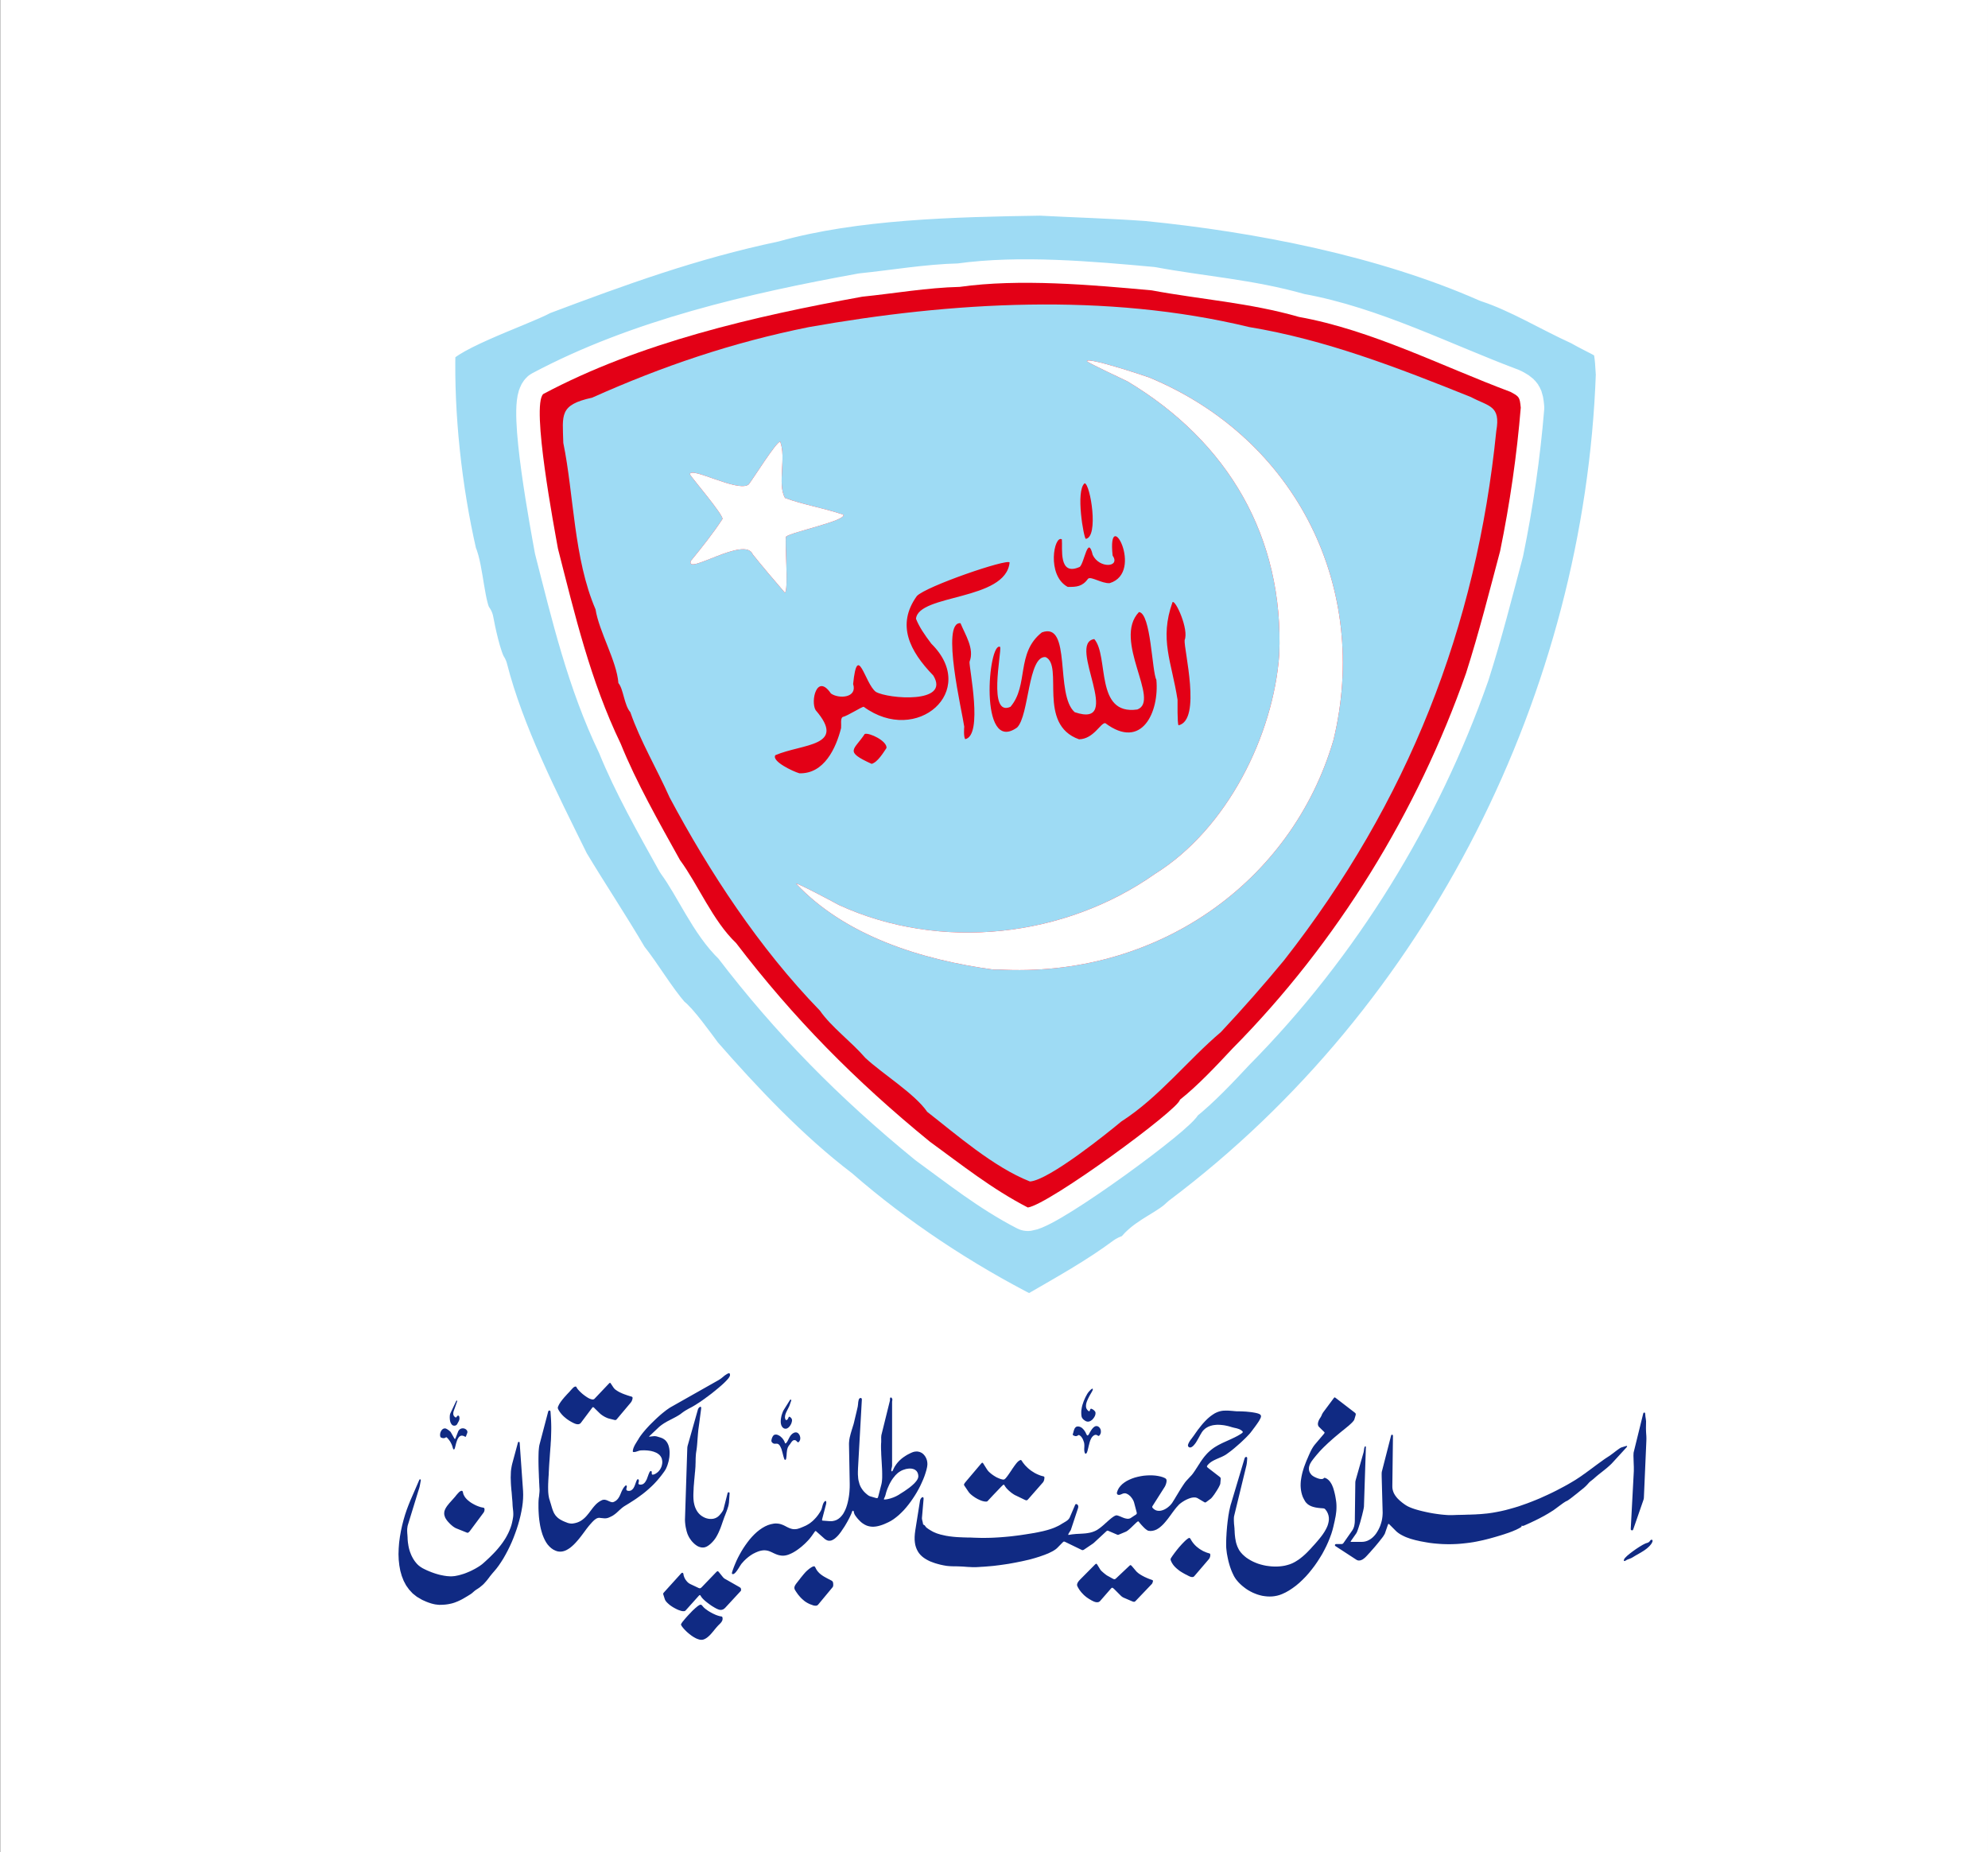
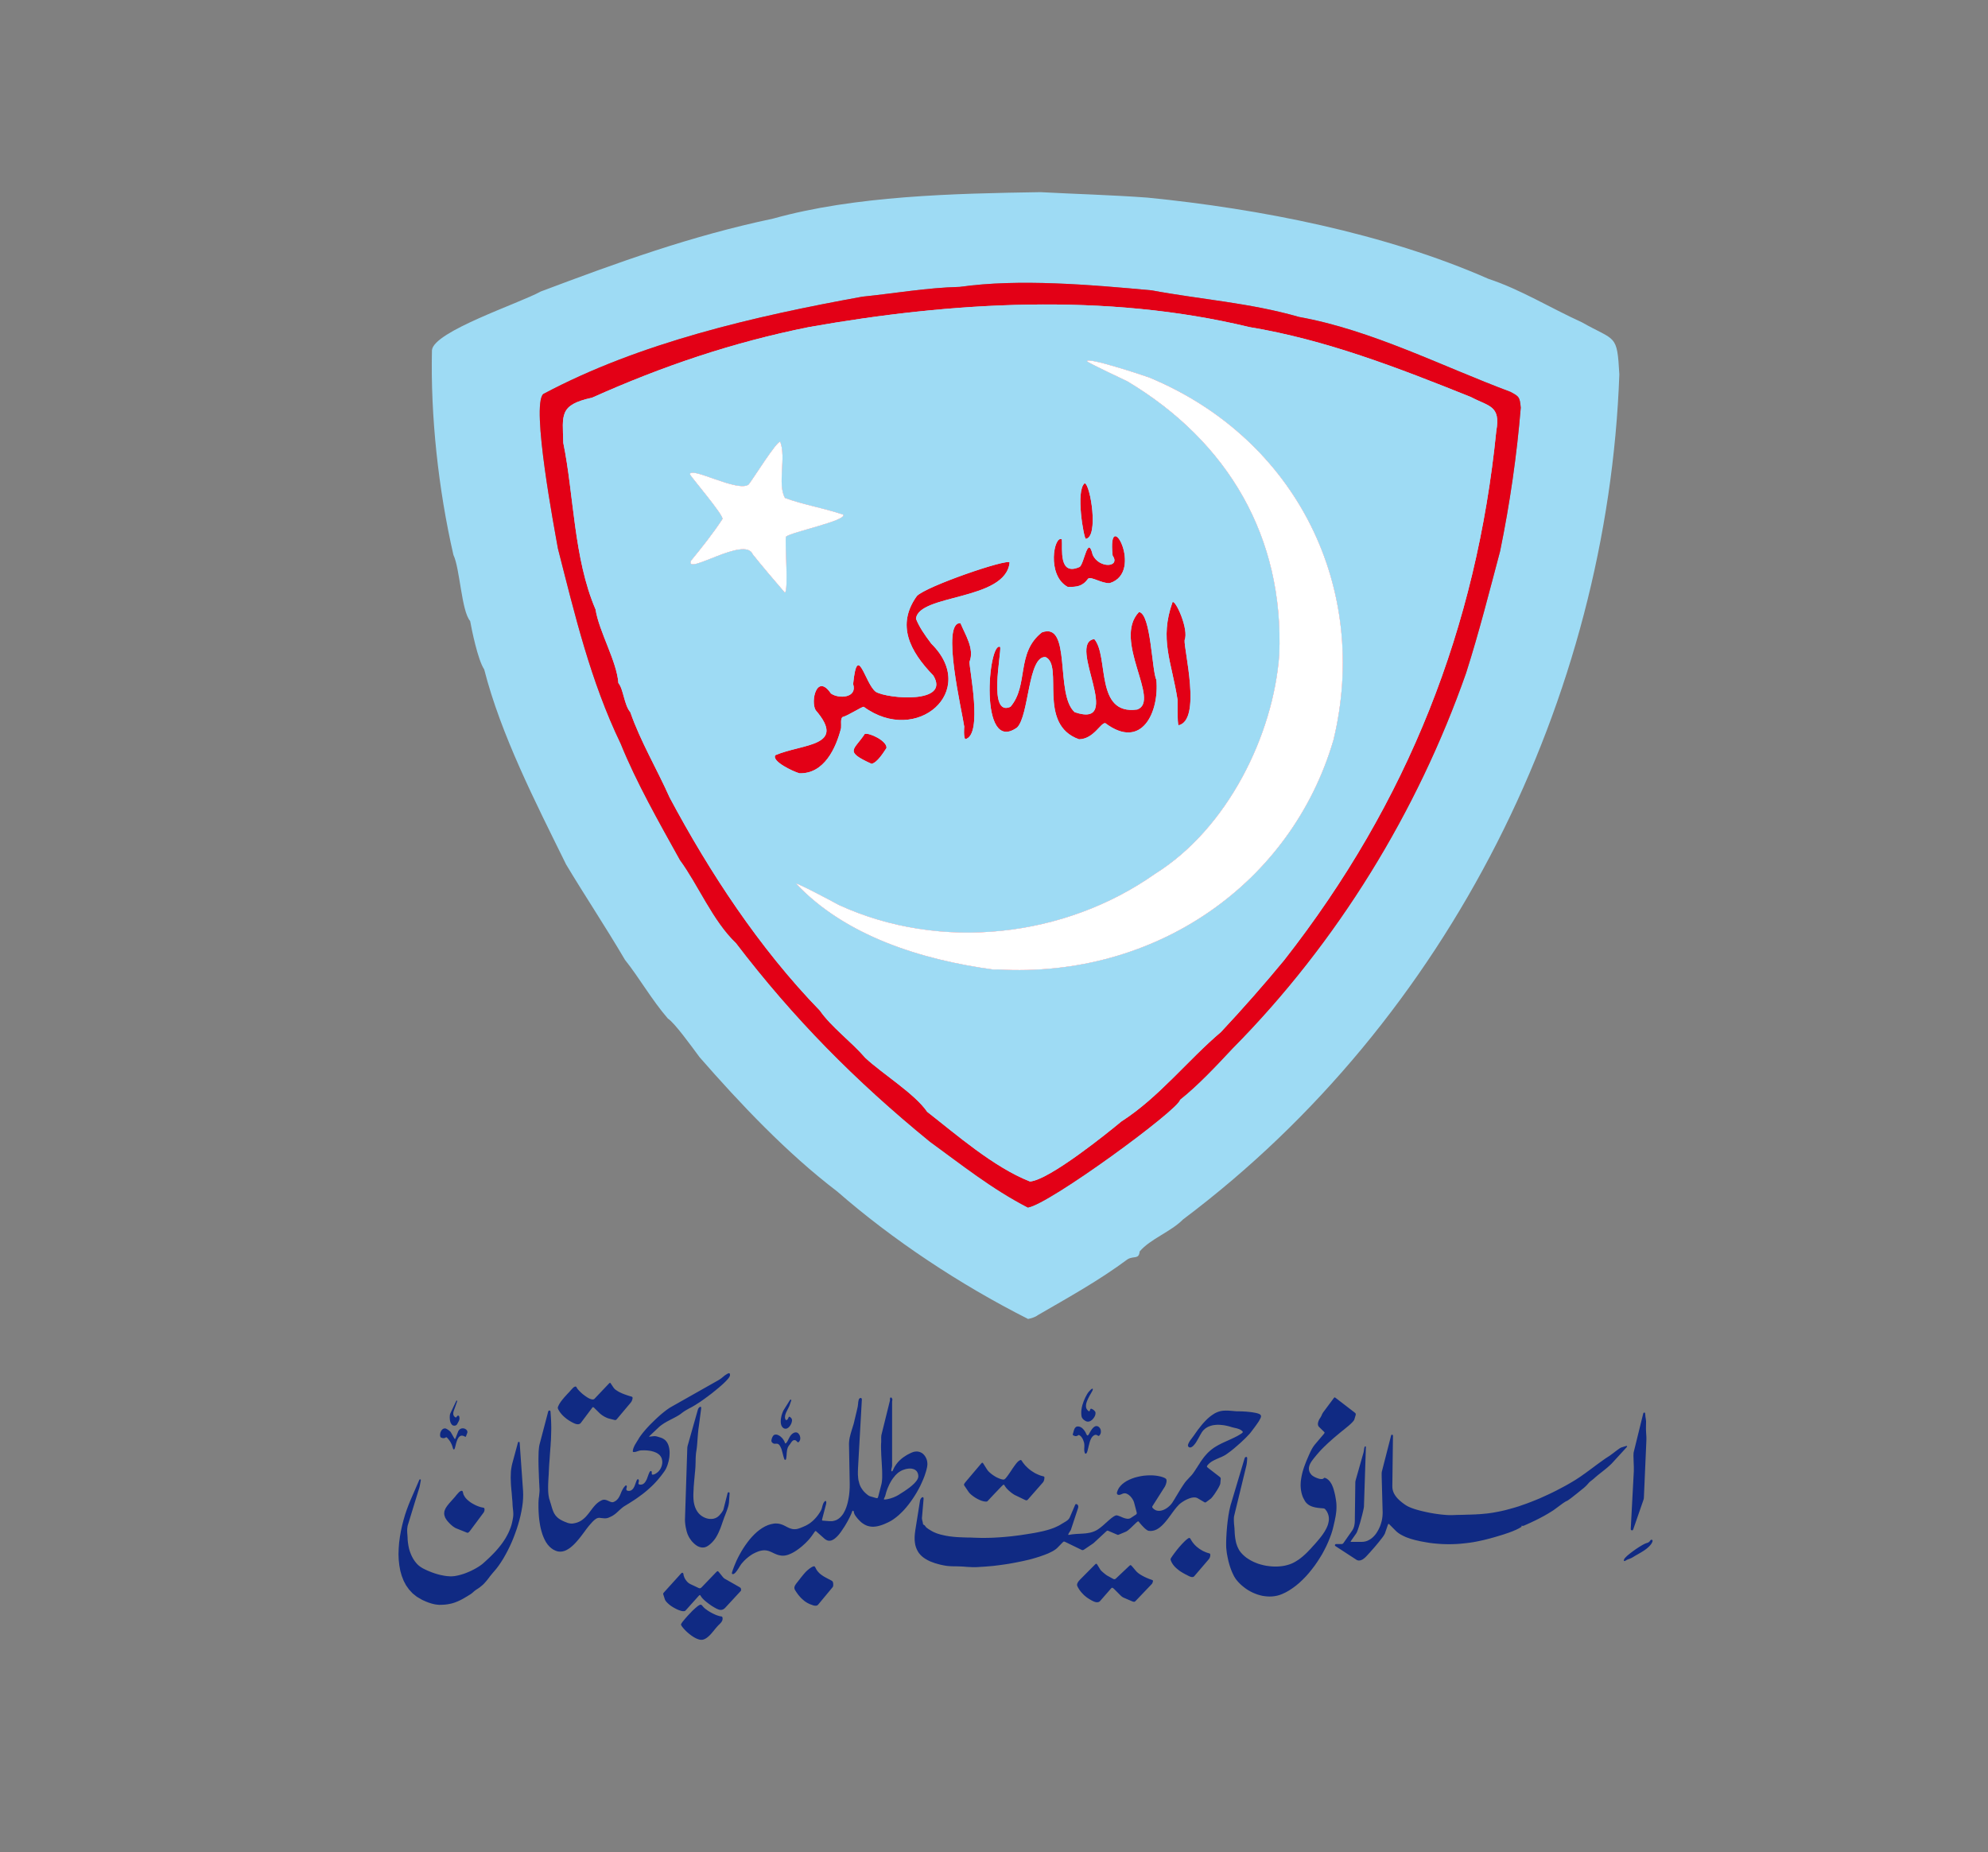
<svg xmlns="http://www.w3.org/2000/svg" width="293.2pt" height="273.2pt" viewBox="0 0 293.2 273.2" version="1.1">
  <rect x="0" y="0" width="293.2" height="273.2" fill="#808080" stroke="none" />
  <defs>
    <clipPath id="clip1">
      <path d="M 0 0 L 293.199 0 L 293.199 273.199 L 0 273.199 Z M 0 0 " />
    </clipPath>
  </defs>
  <g id="surface1">
    <g clip-path="url(#clip1)" clip-rule="nonzero">
-       <path style=" stroke:none;fill-rule:evenodd;fill:rgb(100%,100%,100%);fill-opacity:1;" d="M 0.051 273.176 L 293.227 273.176 L 293.227 -0.012 L 0.051 -0.012 Z M 0.051 273.176 " />
-     </g>
+       </g>
    <path style=" stroke:none;fill-rule:evenodd;fill:rgb(61.914%,85.938%,95.702%);fill-opacity:1;" d="M 151.629 194.531 C 141.547 189.438 131.66 182.867 123.477 175.727 C 116.059 170.082 109.102 162.707 103.18 155.926 C 102.008 154.344 99.445 150.793 98.508 150.23 C 96.102 147.441 94.285 144.207 92.176 141.566 C 89.328 136.715 86.242 132.09 83.492 127.496 C 78.922 118.219 73.883 108.379 71.41 98.723 C 70.461 97.312 69.555 92.789 69.34 91.594 C 68.051 90.105 67.844 83.875 66.871 81.84 C 64.641 72.129 63.484 61.324 63.707 51.641 C 63.98 48.871 76.59 44.742 79.766 42.988 C 91.105 38.719 101.812 34.816 114.004 32.246 C 126.09 28.867 140.684 28.539 153.441 28.34 C 158.555 28.613 163.891 28.754 169.23 29.145 C 185.77 30.793 204.227 34.387 219.547 41.137 C 224.195 42.66 228.645 45.414 233.312 47.539 C 238.297 50.367 238.496 49.164 238.828 55.23 C 237.109 102.844 213.879 150.27 174.484 179.848 C 172.68 181.676 169.652 182.723 168.086 184.57 C 167.961 185.809 167.238 185.168 166.297 185.73 C 162.09 188.859 157.559 191.363 153.066 193.965 C 152.672 194.277 152.027 194.445 151.629 194.531 Z M 151.59 178.09 C 146.277 175.355 141.734 171.719 137.137 168.379 C 126.117 159.383 117.023 150.164 108.559 139.082 C 105.129 135.824 102.953 130.461 100.289 126.848 C 97.176 121.246 93.805 115.301 91.551 109.703 C 87.059 100.387 84.762 90.57 82.289 80.914 C 81.789 78.098 78.309 59.793 80.121 58.113 C 94.332 50.539 111.215 46.656 127.172 43.758 C 131.809 43.289 136.754 42.422 141.539 42.312 C 150.305 41.074 160.887 42 169.863 42.824 C 176.961 44.152 184.32 44.652 191.574 46.742 C 202.297 48.676 212.512 53.957 222.777 57.797 C 224.062 58.488 224.137 58.543 224.289 60.129 C 223.723 67.039 222.684 74.277 221.246 81.277 C 219.691 87.121 218.129 93.312 216.223 99.273 C 209.078 119.645 197.262 139.012 181.746 154.672 C 179.492 157.086 176.656 160.117 174.02 162.195 C 173.879 163.602 154.715 177.652 151.59 178.09 Z M 151.59 178.09 " />
    <path style=" stroke:none;fill-rule:evenodd;fill:rgb(89.062%,0%,8.617%);fill-opacity:1;" d="M 151.59 178.09 C 146.277 175.355 141.734 171.719 137.137 168.379 C 126.117 159.383 117.023 150.164 108.559 139.082 C 105.129 135.824 102.953 130.461 100.289 126.848 C 97.176 121.246 93.805 115.301 91.551 109.703 C 87.059 100.387 84.762 90.57 82.289 80.914 C 81.789 78.098 78.309 59.793 80.121 58.113 C 94.332 50.539 111.215 46.656 127.172 43.758 C 131.809 43.289 136.754 42.422 141.539 42.312 C 150.305 41.074 160.887 42 169.863 42.824 C 176.961 44.152 184.32 44.652 191.574 46.742 C 202.297 48.676 212.512 53.957 222.777 57.797 C 224.062 58.488 224.137 58.543 224.289 60.129 C 223.723 67.039 222.684 74.277 221.246 81.277 C 219.691 87.121 218.129 93.312 216.223 99.273 C 209.078 119.645 197.262 139.012 181.746 154.672 C 179.492 157.086 176.656 160.117 174.02 162.195 C 173.879 163.602 154.715 177.652 151.59 178.09 Z M 151.59 178.09 " />
    <path style=" stroke:none;fill-rule:evenodd;fill:rgb(61.914%,85.938%,95.702%);fill-opacity:1;" d="M 151.895 174.25 C 146.523 172.137 140.961 167.258 136.746 163.977 C 134.902 161.289 130.184 158.41 127.629 156.031 C 125.523 153.59 122.629 151.504 120.922 149.051 C 111.934 139.793 104.605 128.566 98.766 117.629 C 96.848 113.336 94.438 109.297 92.965 105.043 C 92.047 103.988 91.953 101.609 91.203 100.742 C 90.977 97.527 88.34 93.145 87.836 89.879 C 84.598 82.348 84.652 72.973 83.078 65.32 C 82.973 61.172 82.438 59.723 87.328 58.652 C 97.684 54.02 107.953 50.523 119.277 48.246 C 140.301 44.52 163.098 43.125 184.246 48.238 C 195.52 50.098 206.219 54.254 216.93 58.555 C 219.605 59.973 221.348 59.785 220.68 63.566 C 217.766 92.508 207.68 118.27 189.379 141.633 C 186.492 145.133 183.246 148.824 180.059 152.223 C 175.184 156.34 170.922 161.859 165.367 165.414 C 163.57 166.922 154.703 174.086 151.895 174.254 Z M 146.59 143.008 C 135.922 141.574 124.691 138.047 117.426 130.344 C 117.449 130.121 122.852 132.988 123.715 133.469 C 138.711 140.359 157.035 138.281 170.352 128.879 C 181.047 122.207 187.816 108.387 188.672 96.539 C 189.367 79.266 181.184 65.168 166.266 56.238 C 165.969 56.086 160.559 53.566 160.301 53.27 C 160.363 52.625 168.297 55.254 169.461 55.656 C 191.402 64.762 202.039 86.918 196.672 109.125 C 190.465 130.332 170.414 144.324 147.164 142.984 C 146.98 142.992 146.797 143 146.59 143.008 Z M 117.895 114.051 C 116.906 113.758 113.766 112.273 114.352 111.379 C 118.391 109.656 124.945 110.133 120.297 104.742 C 119.512 103.445 120.461 99.219 122.551 102.281 C 123.719 103.109 126.477 102.941 125.824 100.883 C 126.465 94.582 127.551 100.844 129.18 102.043 C 130.98 103.082 140.223 103.832 137.645 99.629 C 134.172 96.039 132.16 92.164 135.223 87.906 C 136.598 86.461 148.547 82.371 148.902 82.953 C 148.336 88.637 135.465 87.578 135.094 91.262 C 135.594 92.504 136.348 93.598 137.359 94.938 C 144.41 101.898 135.219 109.98 127.391 104.246 C 127.086 104.219 125.039 105.578 124.262 105.754 C 123.922 106.023 124.105 106.812 124.047 107.383 C 123.309 110.305 121.562 114.164 117.895 114.051 Z M 128.555 112.66 C 124.434 110.785 125.965 110.652 127.535 108.25 C 128.188 108.012 130.852 109.281 130.746 110.316 C 130.285 111 129.438 112.418 128.555 112.66 Z M 142.363 109.016 C 142.086 108.691 142.199 107.281 142.211 107.18 C 141.926 105.059 138.734 91.645 141.66 91.914 C 142.328 93.574 143.758 95.676 142.992 97.602 C 142.902 98.465 145.031 108.438 142.363 109.016 Z M 159.145 109.039 C 152.922 106.844 156.926 98.16 154.211 96.91 C 151.594 96.672 151.797 105.543 150.004 107.301 C 144.297 111.363 145.77 94.387 147.516 95.422 C 147.715 96.312 145.664 105.777 149.031 104.242 C 151.754 101.051 149.805 96.305 153.66 93.27 C 158.105 91.633 155.551 102.473 158.504 105.039 C 165.973 107.574 157.258 94.848 161.391 94.254 C 163.59 96.801 161.43 105.531 167.73 104.641 C 171.227 103.367 164.039 94.398 167.98 90.27 C 169.762 90.434 169.887 99.051 170.547 100.262 C 170.988 104.965 168.426 110.715 163.012 106.652 C 162.316 106.586 161.316 108.988 159.145 109.039 Z M 173.812 106.973 C 173.617 106.605 173.68 103.641 173.672 103.219 C 172.801 97.574 170.965 94.312 172.93 88.805 C 173.383 88.449 175.367 92.848 174.715 94.406 C 174.578 95.742 177.258 106.215 173.812 106.973 Z M 115.754 87.41 C 114.047 85.434 112.461 83.566 111.02 81.762 C 109.891 78.965 101.066 84.961 101.891 82.719 C 103.438 80.84 105.23 78.586 106.559 76.535 C 106.629 75.871 102.145 70.617 101.742 69.957 C 101.867 68.723 108.855 72.684 110.414 71.453 C 111.039 70.688 114.504 65.094 115.07 65.148 C 115.984 67.449 114.621 71.391 115.773 73.441 C 118.312 74.398 121.445 74.914 124.379 75.906 C 124.859 76.797 116.84 78.43 115.93 79.145 C 115.703 79.574 116.344 87.191 115.754 87.41 Z M 157.469 86.559 C 154.324 84.871 155.449 78.863 156.609 79.547 C 156.738 80.828 156.055 85.059 159.254 83.605 C 159.945 82.973 160.441 78.824 161.156 81.836 C 162.121 83.895 165.301 83.688 164.094 81.93 C 163.277 74.223 168.883 84.418 163.656 86.008 C 162.504 86.074 160.941 84.984 160.488 85.34 C 159.641 86.508 158.797 86.582 157.469 86.559 Z M 160.141 79.473 C 159.855 79.445 158.59 72.367 159.973 71.273 C 160.82 71.426 162.074 79.199 160.141 79.473 Z M 160.141 79.473 " />
-     <path style=" stroke:none;fill-rule:evenodd;fill:rgb(100%,100%,100%);fill-opacity:1;" d="M 146.59 143.008 C 135.922 141.574 124.691 138.047 117.426 130.344 C 117.449 130.121 122.852 132.988 123.715 133.469 C 138.711 140.359 157.035 138.281 170.352 128.879 C 181.047 122.207 187.816 108.387 188.672 96.539 C 189.367 79.266 181.184 65.168 166.266 56.238 C 165.969 56.086 160.559 53.566 160.301 53.27 C 160.363 52.625 168.297 55.254 169.461 55.66 C 191.402 64.762 202.039 86.918 196.672 109.125 C 190.465 130.332 170.414 144.324 147.164 142.984 C 146.98 142.992 146.797 143 146.59 143.008 Z M 146.59 143.008 " />
-     <path style=" stroke:none;fill-rule:evenodd;fill:rgb(100%,100%,100%);fill-opacity:1;" d="M 115.754 87.41 C 114.047 85.434 112.461 83.566 111.02 81.762 C 109.891 78.965 101.066 84.961 101.891 82.719 C 103.438 80.84 105.23 78.586 106.559 76.535 C 106.629 75.871 102.145 70.617 101.742 69.957 C 101.867 68.723 108.855 72.684 110.414 71.453 C 111.039 70.688 114.504 65.094 115.07 65.148 C 115.984 67.449 114.621 71.391 115.773 73.441 C 118.312 74.398 121.445 74.914 124.379 75.906 C 124.859 76.797 116.84 78.43 115.93 79.145 C 115.703 79.574 116.344 87.191 115.754 87.41 Z M 115.754 87.41 " />
-     <path style="fill-rule:evenodd;fill:rgb(61.914%,85.938%,95.702%);fill-opacity:1;stroke-width:69.337;stroke-linecap:round;stroke-linejoin:round;stroke:rgb(100%,100%,100%);stroke-opacity:1;stroke-miterlimit:4;" d="M 1516.289 786.688 C 1415.469 837.625 1316.602 903.328 1234.766 974.734 C 1160.586 1031.18 1091.016 1104.93 1031.797 1172.742 C 1020.078 1188.562 994.453 1224.07 985.078 1229.695 C 961.016 1257.586 942.852 1289.93 921.758 1316.336 C 893.281 1364.852 862.422 1411.102 834.922 1457.039 C 789.219 1549.812 738.828 1648.211 714.102 1744.773 C 704.609 1758.875 695.547 1804.109 693.398 1816.062 C 680.508 1830.945 678.438 1893.25 668.711 1913.602 C 646.406 2010.711 634.844 2118.758 637.07 2215.594 C 639.805 2243.289 765.898 2284.578 797.656 2302.117 C 911.055 2344.812 1018.125 2383.836 1140.039 2409.539 C 1260.898 2443.328 1406.836 2446.609 1534.414 2448.602 C 1585.547 2445.867 1638.906 2444.461 1692.305 2440.555 C 1857.695 2424.07 2042.266 2388.133 2195.469 2320.633 C 2241.953 2305.398 2286.445 2277.859 2333.125 2256.609 C 2382.969 2228.328 2384.961 2240.359 2388.281 2179.695 C 2371.094 1703.562 2138.789 1229.305 1744.844 933.523 C 1726.797 915.242 1696.523 904.773 1680.859 886.297 C 1679.609 873.914 1672.383 880.32 1662.969 874.695 C 1620.898 843.406 1575.586 818.367 1530.664 792.352 C 1526.719 789.227 1520.273 787.547 1516.289 786.688 Z M 1515.898 951.102 C 1462.773 978.445 1417.344 1014.812 1371.367 1048.211 C 1261.172 1138.172 1170.234 1230.359 1085.586 1341.18 C 1051.289 1373.758 1029.531 1427.391 1002.891 1463.523 C 971.758 1519.539 938.047 1578.992 915.508 1634.969 C 870.586 1728.133 847.617 1826.297 822.891 1922.859 C 817.891 1951.023 783.086 2134.07 801.211 2150.867 C 943.32 2226.609 1112.148 2265.438 1271.719 2294.422 C 1318.086 2299.109 1367.539 2307.781 1415.391 2308.875 C 1503.047 2321.258 1608.867 2312 1698.633 2303.758 C 1769.609 2290.477 1843.203 2285.477 1915.742 2264.578 C 2022.969 2245.242 2125.117 2192.43 2227.773 2154.031 C 2240.625 2147.117 2241.367 2146.57 2242.891 2130.711 C 2237.227 2061.609 2226.836 1989.227 2212.461 1919.227 C 2196.914 1860.789 2181.289 1798.875 2162.227 1739.266 C 2090.781 1535.555 1972.617 1341.883 1817.461 1185.281 C 1794.922 1161.141 1766.562 1130.828 1740.195 1110.047 C 1738.789 1095.984 1547.148 955.477 1515.898 951.102 Z M 1515.898 951.102 " transform="matrix(0.1,0,0,-0.1,0,273.2)" />
-     <path style=" stroke:none;fill-rule:evenodd;fill:rgb(89.062%,0%,8.617%);fill-opacity:1;" d="M 151.59 178.09 C 146.277 175.355 141.734 171.719 137.137 168.379 C 126.117 159.383 117.023 150.164 108.559 139.082 C 105.129 135.824 102.953 130.461 100.289 126.848 C 97.176 121.246 93.805 115.301 91.551 109.703 C 87.059 100.387 84.762 90.57 82.289 80.914 C 81.789 78.098 78.309 59.793 80.121 58.113 C 94.332 50.539 111.215 46.656 127.172 43.758 C 131.809 43.289 136.754 42.422 141.539 42.312 C 150.305 41.074 160.887 42 169.863 42.824 C 176.961 44.152 184.32 44.652 191.574 46.742 C 202.297 48.676 212.512 53.957 222.777 57.797 C 224.062 58.488 224.137 58.543 224.289 60.129 C 223.723 67.039 222.684 74.277 221.246 81.277 C 219.691 87.121 218.129 93.312 216.223 99.273 C 209.078 119.645 197.262 139.012 181.746 154.672 C 179.492 157.086 176.656 160.117 174.02 162.195 C 173.879 163.602 154.715 177.652 151.59 178.09 Z M 151.59 178.09 " />
    <path style=" stroke:none;fill-rule:evenodd;fill:rgb(61.914%,85.938%,95.702%);fill-opacity:1;" d="M 151.895 174.25 C 146.523 172.137 140.961 167.258 136.746 163.977 C 134.902 161.289 130.184 158.41 127.629 156.031 C 125.523 153.59 122.629 151.504 120.922 149.051 C 111.934 139.793 104.605 128.566 98.766 117.629 C 96.848 113.336 94.438 109.297 92.965 105.043 C 92.047 103.988 91.953 101.609 91.203 100.742 C 90.977 97.527 88.34 93.145 87.836 89.879 C 84.598 82.348 84.652 72.973 83.078 65.32 C 82.973 61.172 82.438 59.723 87.328 58.652 C 97.684 54.02 107.953 50.523 119.277 48.246 C 140.301 44.52 163.098 43.125 184.246 48.238 C 195.52 50.098 206.219 54.254 216.93 58.555 C 219.605 59.973 221.348 59.785 220.68 63.566 C 217.766 92.508 207.68 118.27 189.379 141.633 C 186.492 145.133 183.246 148.824 180.059 152.223 C 175.184 156.34 170.922 161.859 165.367 165.414 C 163.57 166.922 154.703 174.086 151.895 174.254 Z M 146.59 143.008 C 135.922 141.574 124.691 138.047 117.426 130.344 C 117.449 130.121 122.852 132.988 123.715 133.469 C 138.711 140.359 157.035 138.281 170.352 128.879 C 181.047 122.207 187.816 108.387 188.672 96.539 C 189.367 79.266 181.184 65.168 166.266 56.238 C 165.969 56.086 160.559 53.566 160.301 53.27 C 160.363 52.625 168.297 55.254 169.461 55.656 C 191.402 64.762 202.039 86.918 196.672 109.125 C 190.465 130.332 170.414 144.324 147.164 142.984 C 146.98 142.992 146.797 143 146.59 143.008 Z M 117.895 114.051 C 116.906 113.758 113.766 112.273 114.352 111.379 C 118.391 109.656 124.945 110.133 120.297 104.742 C 119.512 103.445 120.461 99.219 122.551 102.281 C 123.719 103.109 126.477 102.941 125.824 100.883 C 126.465 94.582 127.551 100.844 129.18 102.043 C 130.98 103.082 140.223 103.832 137.645 99.629 C 134.172 96.039 132.16 92.164 135.223 87.906 C 136.598 86.461 148.547 82.371 148.902 82.953 C 148.336 88.637 135.465 87.578 135.094 91.262 C 135.594 92.504 136.348 93.598 137.359 94.938 C 144.41 101.898 135.219 109.98 127.391 104.246 C 127.086 104.219 125.039 105.578 124.262 105.754 C 123.922 106.023 124.105 106.812 124.047 107.383 C 123.309 110.305 121.562 114.164 117.895 114.051 Z M 128.555 112.66 C 124.434 110.785 125.965 110.652 127.535 108.25 C 128.188 108.012 130.852 109.281 130.746 110.316 C 130.285 111 129.438 112.418 128.555 112.66 Z M 142.363 109.016 C 142.086 108.691 142.199 107.281 142.211 107.18 C 141.926 105.059 138.734 91.645 141.66 91.914 C 142.328 93.574 143.758 95.676 142.992 97.602 C 142.902 98.465 145.031 108.438 142.363 109.016 Z M 159.145 109.039 C 152.922 106.844 156.926 98.16 154.211 96.91 C 151.594 96.672 151.797 105.543 150.004 107.301 C 144.297 111.363 145.77 94.387 147.516 95.422 C 147.715 96.312 145.664 105.777 149.031 104.242 C 151.754 101.051 149.805 96.305 153.66 93.27 C 158.105 91.633 155.551 102.473 158.504 105.039 C 165.973 107.574 157.258 94.848 161.391 94.254 C 163.59 96.801 161.43 105.531 167.73 104.641 C 171.227 103.367 164.039 94.398 167.98 90.27 C 169.762 90.434 169.887 99.051 170.547 100.262 C 170.988 104.965 168.426 110.715 163.012 106.652 C 162.316 106.586 161.316 108.988 159.145 109.039 Z M 173.812 106.973 C 173.617 106.605 173.68 103.641 173.672 103.219 C 172.801 97.574 170.965 94.312 172.93 88.805 C 173.383 88.449 175.367 92.848 174.715 94.406 C 174.578 95.742 177.258 106.215 173.812 106.973 Z M 115.754 87.41 C 114.047 85.434 112.461 83.566 111.02 81.762 C 109.891 78.965 101.066 84.961 101.891 82.719 C 103.438 80.84 105.23 78.586 106.559 76.535 C 106.629 75.871 102.145 70.617 101.742 69.957 C 101.867 68.723 108.855 72.684 110.414 71.453 C 111.039 70.688 114.504 65.094 115.07 65.148 C 115.984 67.449 114.621 71.391 115.773 73.441 C 118.312 74.398 121.445 74.914 124.379 75.906 C 124.859 76.797 116.84 78.43 115.93 79.145 C 115.703 79.574 116.344 87.191 115.754 87.41 Z M 157.469 86.559 C 154.324 84.871 155.449 78.863 156.609 79.547 C 156.738 80.828 156.055 85.059 159.254 83.605 C 159.945 82.973 160.441 78.824 161.156 81.836 C 162.121 83.895 165.301 83.688 164.094 81.93 C 163.277 74.223 168.883 84.418 163.656 86.008 C 162.504 86.074 160.941 84.984 160.488 85.34 C 159.641 86.508 158.797 86.582 157.469 86.559 Z M 160.141 79.473 C 159.855 79.445 158.59 72.367 159.973 71.273 C 160.82 71.426 162.074 79.199 160.141 79.473 Z M 160.141 79.473 " />
    <path style=" stroke:none;fill-rule:evenodd;fill:rgb(100%,100%,100%);fill-opacity:1;" d="M 146.59 143.008 C 135.922 141.574 124.691 138.047 117.426 130.344 C 117.449 130.121 122.852 132.988 123.715 133.469 C 138.711 140.359 157.035 138.281 170.352 128.879 C 181.047 122.207 187.816 108.387 188.672 96.539 C 189.367 79.266 181.184 65.168 166.266 56.238 C 165.969 56.086 160.559 53.566 160.301 53.27 C 160.363 52.625 168.297 55.254 169.461 55.66 C 191.402 64.762 202.039 86.918 196.672 109.125 C 190.465 130.332 170.414 144.324 147.164 142.984 C 146.98 142.992 146.797 143 146.59 143.008 Z M 146.59 143.008 " />
    <path style=" stroke:none;fill-rule:evenodd;fill:rgb(100%,100%,100%);fill-opacity:1;" d="M 115.754 87.41 C 114.047 85.434 112.461 83.566 111.02 81.762 C 109.891 78.965 101.066 84.961 101.891 82.719 C 103.438 80.84 105.23 78.586 106.559 76.535 C 106.629 75.871 102.145 70.617 101.742 69.957 C 101.867 68.723 108.855 72.684 110.414 71.453 C 111.039 70.688 114.504 65.094 115.07 65.148 C 115.984 67.449 114.621 71.391 115.773 73.441 C 118.312 74.398 121.445 74.914 124.379 75.906 C 124.859 76.797 116.84 78.43 115.93 79.145 C 115.703 79.574 116.344 87.191 115.754 87.41 Z M 115.754 87.41 " />
    <path style=" stroke:none;fill-rule:evenodd;fill:rgb(6.273%,16.479%,51.367%);fill-opacity:1;" d="M 103.848 241.773 L 103.977 241.711 L 104.105 241.641 L 104.23 241.559 L 104.355 241.465 L 104.473 241.367 L 104.59 241.258 L 104.711 241.145 L 104.82 241.027 L 104.934 240.902 L 105.039 240.773 L 105.152 240.645 L 105.258 240.52 L 105.359 240.387 L 105.465 240.262 L 105.566 240.137 L 105.672 240.016 L 105.77 239.902 L 105.867 239.797 L 105.969 239.688 L 106.039 239.621 L 106.113 239.551 L 106.184 239.477 L 106.258 239.398 L 106.328 239.32 L 106.391 239.238 L 106.445 239.156 L 106.496 239.062 L 106.535 238.973 L 106.559 238.871 L 106.57 238.773 L 106.57 238.672 L 106.547 238.535 L 106.508 238.457 L 106.441 238.414 L 106.328 238.395 L 106.211 238.375 L 106.074 238.344 L 105.938 238.301 L 105.797 238.258 L 105.641 238.199 L 105.484 238.137 L 105.328 238.062 L 105.164 237.988 L 105.008 237.906 L 104.844 237.816 L 104.688 237.73 L 104.539 237.637 L 104.387 237.543 L 104.254 237.441 L 104.109 237.34 L 103.984 237.246 L 103.871 237.145 L 103.77 237.051 L 103.684 236.949 L 103.609 236.863 L 103.527 236.762 L 103.434 236.695 L 103.312 236.668 L 103.223 236.688 L 103.129 236.738 L 103.004 236.812 L 102.859 236.914 L 102.715 237.039 L 102.547 237.176 L 102.379 237.336 L 102.199 237.496 L 102.023 237.672 L 101.848 237.863 L 101.672 238.043 L 101.496 238.23 L 101.328 238.414 L 101.172 238.59 L 101.027 238.758 L 100.895 238.918 L 100.777 239.062 L 100.676 239.18 L 100.598 239.289 L 100.547 239.363 L 100.469 239.496 L 100.438 239.59 L 100.453 239.676 L 100.52 239.781 L 100.594 239.902 L 100.695 240.027 L 100.809 240.168 L 100.938 240.312 L 101.078 240.457 L 101.227 240.605 L 101.391 240.758 L 101.559 240.902 L 101.926 241.191 L 102.113 241.32 L 102.301 241.441 L 102.488 241.547 L 102.68 241.648 L 102.867 241.723 L 103.047 241.785 L 103.223 241.832 L 103.398 241.848 L 103.562 241.848 L 103.715 241.816 Z M 122.809 234.078 L 122.859 233.977 L 122.887 233.84 L 122.891 233.684 L 122.879 233.52 L 122.855 233.379 L 122.809 233.273 L 122.742 233.191 L 122.66 233.129 L 122.523 233.059 L 122.391 232.984 L 122.254 232.914 L 122.113 232.848 L 121.977 232.77 L 121.844 232.703 L 121.711 232.625 L 121.574 232.551 L 121.441 232.469 L 121.316 232.387 L 121.191 232.301 L 121.07 232.211 L 120.953 232.117 L 120.844 232.02 L 120.738 231.91 L 120.633 231.793 L 120.535 231.672 L 120.449 231.547 L 120.367 231.41 L 120.297 231.266 L 120.191 231.082 L 120.121 231.012 L 120.004 231.008 L 119.848 231.062 L 119.703 231.137 L 119.562 231.227 L 119.434 231.316 L 119.301 231.414 L 119.176 231.523 L 119.047 231.629 L 118.93 231.742 L 118.809 231.859 L 118.695 231.988 L 118.477 232.238 L 118.371 232.371 L 118.266 232.5 L 118.156 232.633 L 118.055 232.758 L 117.961 232.891 L 117.855 233.023 L 117.754 233.148 L 117.66 233.273 L 117.559 233.398 L 117.465 233.523 L 117.41 233.59 L 117.367 233.656 L 117.32 233.727 L 117.277 233.797 L 117.238 233.863 L 117.211 233.941 L 117.184 234.016 L 117.164 234.09 L 117.16 234.164 L 117.164 234.242 L 117.176 234.324 L 117.203 234.398 L 117.238 234.48 L 117.32 234.613 L 117.402 234.742 L 117.492 234.875 L 117.68 235.141 L 117.781 235.266 L 117.992 235.516 L 118.105 235.637 L 118.219 235.754 L 118.34 235.867 L 118.465 235.973 L 118.59 236.082 L 118.715 236.18 L 118.848 236.27 L 118.984 236.355 L 119.129 236.438 L 119.414 236.578 L 119.562 236.633 L 119.633 236.66 L 119.711 236.684 L 119.871 236.746 L 119.953 236.773 L 120.039 236.797 L 120.129 236.809 L 120.215 236.82 L 120.297 236.82 L 120.387 236.816 L 120.465 236.797 L 120.535 236.766 L 120.613 236.715 L 120.676 236.648 Z M 166.863 236.125 L 167.016 236.188 L 167.133 236.227 L 167.223 236.242 L 167.297 236.242 L 167.359 236.219 L 167.422 236.18 L 167.492 236.113 L 169.898 233.594 L 169.953 233.488 L 170.004 233.367 L 170.047 233.203 L 170.035 233.098 L 169.965 233.043 L 169.785 232.973 L 169.684 232.941 L 169.57 232.898 L 169.461 232.859 L 169.219 232.758 L 169.094 232.707 L 168.969 232.645 L 168.84 232.59 L 168.715 232.527 L 168.59 232.457 L 168.465 232.395 L 168.34 232.32 L 168.223 232.25 L 168.102 232.176 L 167.996 232.098 L 167.887 232.023 L 167.699 231.859 L 167.617 231.785 L 167.547 231.703 L 167.004 231.062 L 166.883 230.93 L 166.801 230.855 L 166.734 230.832 L 166.664 230.852 L 166.59 230.914 L 164.648 232.746 L 164.559 232.828 L 164.484 232.879 L 164.414 232.91 L 164.348 232.914 L 164.266 232.902 L 164.172 232.859 L 164.059 232.801 L 163.246 232.352 L 163.047 232.207 L 162.754 231.969 L 162.477 231.723 L 162.312 231.547 L 161.84 230.781 L 161.777 230.691 L 161.727 230.641 L 161.672 230.629 L 161.609 230.66 L 161.52 230.723 L 161.414 230.832 L 159.309 232.953 L 159.254 233.016 L 159.191 233.078 L 159.129 233.148 L 159.07 233.223 L 159.02 233.297 L 158.969 233.375 L 158.926 233.457 L 158.891 233.543 L 158.863 233.625 L 158.852 233.707 L 158.852 233.793 L 158.871 233.875 L 158.902 233.957 L 158.965 234.082 L 159.027 234.195 L 159.098 234.316 L 159.246 234.543 L 159.41 234.754 L 159.496 234.863 L 159.59 234.961 L 159.773 235.156 L 159.867 235.25 L 159.969 235.34 L 160.074 235.426 L 160.176 235.516 L 160.289 235.598 L 160.395 235.672 L 160.508 235.746 L 160.621 235.824 L 160.742 235.891 L 160.816 235.938 L 160.891 235.98 L 160.973 236.031 L 161.062 236.074 L 161.148 236.117 L 161.238 236.164 L 161.336 236.207 L 161.52 236.27 L 161.613 236.293 L 161.711 236.305 L 161.797 236.312 L 161.891 236.305 L 161.98 236.293 L 162.066 236.262 L 162.156 236.211 L 162.234 236.145 L 163.863 234.277 L 163.922 234.223 L 163.969 234.184 L 164.02 234.172 L 164.078 234.176 L 164.145 234.215 L 164.227 234.277 L 164.328 234.371 L 164.453 234.492 L 165.188 235.23 L 165.371 235.41 L 165.516 235.52 L 165.664 235.609 L 165.859 235.695 Z M 103.023 235.398 L 103.105 235.312 L 103.172 235.262 L 103.223 235.25 L 103.273 235.273 L 103.324 235.344 L 103.387 235.445 L 103.449 235.539 L 103.527 235.645 L 103.621 235.75 L 103.727 235.863 L 103.848 235.977 L 103.977 236.098 L 104.121 236.215 L 104.273 236.336 L 104.426 236.453 L 104.586 236.574 L 104.906 236.801 L 105.066 236.906 L 105.227 237 L 105.379 237.094 L 105.531 237.176 L 105.672 237.254 L 105.801 237.309 L 105.922 237.359 L 106.023 237.398 L 106.121 237.422 L 106.211 237.434 L 106.297 237.441 L 106.383 237.434 L 106.465 237.422 L 106.547 237.398 L 106.621 237.371 L 106.699 237.336 L 106.773 237.285 L 106.84 237.234 L 106.91 237.172 L 106.98 237.102 L 109.215 234.684 L 109.297 234.57 L 109.297 234.426 L 109.277 234.34 L 109.254 234.23 L 109.18 234.156 L 109.035 234.062 L 107.133 232.98 L 106.922 232.863 L 106.773 232.762 L 106.672 232.66 L 106.555 232.523 L 106.105 231.965 L 106.02 231.859 L 105.945 231.781 L 105.883 231.738 L 105.824 231.727 L 105.77 231.746 L 105.711 231.797 L 105.629 231.871 L 103.562 234.02 L 103.48 234.102 L 103.414 234.164 L 103.352 234.207 L 103.289 234.238 L 103.23 234.25 L 103.164 234.246 L 103.094 234.227 L 103.004 234.195 L 102.906 234.145 L 101.812 233.629 L 101.738 233.586 L 101.656 233.543 L 101.578 233.492 L 101.504 233.43 L 101.434 233.371 L 101.367 233.301 L 101.305 233.234 L 101.242 233.156 L 101.184 233.082 L 101.129 233.008 L 101.07 232.926 L 101.027 232.844 L 100.984 232.758 L 100.938 232.668 L 100.906 232.586 L 100.879 232.5 L 100.844 232.41 L 100.824 232.324 L 100.809 232.234 L 100.797 232.148 L 100.754 232.027 L 100.676 231.965 L 100.574 231.965 L 100.473 232.039 L 97.91 234.871 L 97.828 234.984 L 97.801 235.066 L 97.828 235.168 L 98.055 235.879 L 98.105 235.988 L 98.168 236.102 L 98.258 236.215 L 98.363 236.336 L 98.484 236.453 L 98.617 236.574 L 98.754 236.695 L 98.91 236.809 L 99.066 236.918 L 99.238 237.027 L 99.406 237.125 L 99.586 237.223 L 99.754 237.309 L 99.922 237.391 L 100.09 237.461 L 100.406 237.566 L 100.551 237.605 L 100.68 237.625 L 100.801 237.629 L 100.977 237.617 L 101.113 237.527 Z M 242.68 227.641 L 242.551 227.703 L 242.398 227.777 L 242.234 227.867 L 242.055 227.973 L 241.859 228.09 L 241.656 228.219 L 241.242 228.492 L 241.031 228.645 L 240.824 228.793 L 240.621 228.945 L 240.426 229.09 L 240.246 229.242 L 240.074 229.379 L 239.926 229.512 L 239.797 229.645 L 239.688 229.754 L 239.598 229.855 L 239.547 229.949 L 239.484 230.121 L 239.512 230.215 L 239.617 230.234 L 239.77 230.156 L 239.965 230.043 L 240.172 229.957 L 240.379 229.883 L 240.59 229.793 L 240.785 229.688 L 240.922 229.605 L 241.066 229.516 L 241.223 229.422 L 241.387 229.328 L 241.559 229.234 L 241.727 229.133 L 241.902 229.035 L 242.07 228.934 L 242.254 228.82 L 242.422 228.715 L 242.59 228.602 L 242.754 228.48 L 242.906 228.363 L 243.051 228.234 L 243.191 228.105 L 243.32 227.973 L 243.434 227.84 L 243.547 227.695 L 243.629 227.551 L 243.699 227.402 L 243.73 227.273 L 243.719 227.18 L 243.672 227.117 L 243.605 227.086 L 243.523 227.098 L 243.441 227.145 L 243.371 227.227 L 243.277 227.355 L 243.176 227.445 L 243.059 227.508 L 242.934 227.559 L 242.781 227.602 Z M 178.289 229.953 L 178.379 229.82 L 178.445 229.668 L 178.488 229.512 L 178.504 229.355 L 178.488 229.211 L 178.445 229.137 L 178.336 229.098 L 178.004 228.996 L 177.84 228.934 L 177.68 228.863 L 177.516 228.797 L 177.359 228.715 L 177.211 228.625 L 177.051 228.531 L 176.906 228.438 L 176.762 228.332 L 176.629 228.227 L 176.484 228.113 L 176.355 227.992 L 176.227 227.867 L 176.109 227.734 L 175.996 227.602 L 175.891 227.465 L 175.789 227.32 L 175.699 227.176 L 175.613 227.023 L 175.523 226.887 L 175.449 226.824 L 175.348 226.836 L 175.215 226.898 L 175.105 226.988 L 174.977 227.082 L 174.852 227.195 L 174.719 227.32 L 174.586 227.453 L 174.445 227.598 L 174.301 227.746 L 174.16 227.906 L 174.016 228.066 L 173.871 228.23 L 173.734 228.402 L 173.598 228.562 L 173.465 228.734 L 173.34 228.898 L 173.215 229.059 L 173.102 229.219 L 172.992 229.367 L 172.895 229.504 L 172.805 229.645 L 172.723 229.762 L 172.648 229.906 L 172.648 230.059 L 172.703 230.215 L 172.77 230.359 L 172.844 230.504 L 172.93 230.641 L 173.023 230.781 L 173.129 230.914 L 173.238 231.039 L 173.352 231.156 L 173.473 231.27 L 173.602 231.383 L 173.734 231.488 L 173.867 231.598 L 174.004 231.699 L 174.145 231.793 L 174.289 231.879 L 174.434 231.969 L 174.578 232.051 L 174.859 232.207 L 175.004 232.273 L 175.066 232.305 L 175.137 232.344 L 175.215 232.387 L 175.297 232.426 L 175.379 232.469 L 175.473 232.508 L 175.57 232.547 L 175.656 232.57 L 175.754 232.59 L 175.84 232.594 L 175.922 232.59 L 175.996 232.57 L 176.062 232.531 L 176.129 232.477 Z M 68.805 226.02 L 68.871 226.047 L 68.934 226.059 L 68.996 226.059 L 69.055 226.039 L 69.109 226 L 69.172 225.945 L 69.254 225.863 L 69.34 225.75 L 69.445 225.613 L 71.359 223.039 L 71.441 222.832 L 71.465 222.605 L 71.441 222.492 L 71.41 222.422 L 71.348 222.379 L 71.234 222.352 L 71.07 222.32 L 70.902 222.285 L 70.727 222.227 L 70.543 222.164 L 70.355 222.09 L 70.164 222.008 L 69.977 221.914 L 69.789 221.812 L 69.605 221.707 L 69.426 221.594 L 69.254 221.469 L 69.09 221.336 L 68.93 221.203 L 68.789 221.059 L 68.66 220.914 L 68.547 220.758 L 68.457 220.602 L 68.371 220.445 L 68.32 220.281 L 68.281 220.109 L 68.246 219.973 L 68.164 219.887 L 68.055 219.871 L 67.895 219.93 L 67.734 220.043 L 67.535 220.25 L 67.32 220.492 L 67.129 220.734 L 66.988 220.895 L 66.805 221.102 L 66.629 221.297 L 66.465 221.484 L 66.297 221.668 L 66.148 221.852 L 66.004 222.027 L 65.879 222.203 L 65.77 222.371 L 65.676 222.547 L 65.602 222.719 L 65.543 222.895 L 65.52 223.07 L 65.512 223.25 L 65.531 223.434 L 65.586 223.621 L 65.656 223.824 L 65.77 224.023 L 65.914 224.238 L 66.098 224.457 L 66.316 224.688 L 66.457 224.828 L 66.605 224.957 L 66.77 225.098 L 66.938 225.215 L 67.109 225.324 L 67.285 225.41 Z M 132.527 220.477 L 132.426 220.531 L 132.32 220.594 L 132.215 220.645 L 132.105 220.703 L 131.992 220.75 L 131.879 220.801 L 131.766 220.848 L 131.648 220.891 L 131.535 220.926 L 131.414 220.973 L 131.301 221.004 L 131.184 221.035 L 131.062 221.066 L 130.949 221.09 L 130.836 221.117 L 130.715 221.133 L 130.598 221.148 L 130.434 221.16 L 130.367 221.141 L 130.367 221.066 L 130.43 220.922 L 130.547 220.656 L 130.629 220.375 L 130.703 220.086 L 130.797 219.809 L 130.844 219.672 L 130.898 219.527 L 131.086 219.105 L 131.145 218.969 L 131.215 218.828 L 131.289 218.691 L 131.363 218.559 L 131.438 218.43 L 131.52 218.297 L 131.609 218.164 L 131.695 218.039 L 131.789 217.918 L 131.887 217.801 L 131.98 217.68 L 132.078 217.566 L 132.297 217.355 L 132.406 217.254 L 132.551 217.141 L 132.715 217.035 L 132.883 216.934 L 133.066 216.844 L 133.262 216.77 L 133.461 216.707 L 133.648 216.652 L 133.852 216.621 L 134.047 216.594 L 134.242 216.59 L 134.43 216.602 L 134.605 216.637 L 134.773 216.688 L 134.926 216.758 L 135.062 216.859 L 135.188 216.973 L 135.281 217.117 L 135.363 217.285 L 135.414 217.48 L 135.441 217.699 L 135.426 217.852 L 135.391 218 L 135.32 218.156 L 135.23 218.316 L 135.113 218.473 L 134.98 218.629 L 134.84 218.785 L 134.672 218.941 L 134.496 219.102 L 134.316 219.25 L 134.129 219.402 L 133.938 219.539 L 133.742 219.68 L 133.555 219.809 L 133.379 219.934 L 133.199 220.047 L 133.027 220.156 L 132.879 220.25 L 132.738 220.336 L 132.629 220.414 Z M 145.109 215.992 L 145.035 215.871 L 144.973 215.789 L 144.922 215.746 L 144.871 215.727 L 144.82 215.746 L 144.773 215.789 L 144.703 215.859 L 142.555 218.395 L 142.422 218.559 L 142.316 218.684 L 142.246 218.793 L 142.195 218.875 L 142.18 218.941 L 142.18 219 L 142.195 219.055 L 142.234 219.117 L 142.844 220.023 L 142.914 220.117 L 142.996 220.211 L 143.09 220.312 L 143.203 220.414 L 143.32 220.512 L 143.445 220.613 L 143.59 220.715 L 143.73 220.812 L 143.879 220.91 L 144.031 220.996 L 144.188 221.086 L 144.504 221.234 L 144.66 221.297 L 144.809 221.355 L 144.965 221.398 L 145.105 221.43 L 145.238 221.453 L 145.367 221.461 L 145.488 221.461 L 145.594 221.438 L 145.676 221.367 L 145.961 221.059 L 146.492 220.492 L 147.109 219.848 L 147.629 219.301 L 147.887 219.051 L 148.012 218.969 L 148.09 218.98 L 148.156 219.086 L 148.199 219.168 L 148.254 219.242 L 148.312 219.324 L 148.379 219.414 L 148.445 219.496 L 148.52 219.578 L 148.602 219.664 L 148.691 219.746 L 148.777 219.836 L 148.867 219.914 L 148.965 219.992 L 149.055 220.074 L 149.148 220.148 L 149.242 220.219 L 149.34 220.285 L 149.43 220.348 L 149.52 220.406 L 149.605 220.457 L 149.688 220.508 L 149.77 220.543 L 151.09 221.18 L 151.195 221.227 L 151.285 221.262 L 151.359 221.273 L 151.422 221.273 L 151.48 221.254 L 151.547 221.211 L 151.605 221.152 L 151.68 221.07 L 153.84 218.609 L 153.945 218.426 L 154.008 218.207 L 154.035 218 L 154.035 217.883 L 154.008 217.805 L 153.941 217.754 L 153.828 217.723 L 153.645 217.68 L 153.465 217.625 L 153.281 217.555 L 153.105 217.484 L 152.922 217.402 L 152.746 217.316 L 152.57 217.223 L 152.402 217.113 L 152.23 217.008 L 152.062 216.895 L 151.906 216.777 L 151.754 216.652 L 151.598 216.52 L 151.453 216.379 L 151.316 216.242 L 151.176 216.098 L 151.059 215.953 L 150.938 215.801 L 150.824 215.652 L 150.727 215.496 L 150.648 215.387 L 150.59 215.336 L 150.504 215.336 L 150.391 215.383 L 150.297 215.434 L 150.203 215.508 L 150.102 215.594 L 149.996 215.707 L 149.891 215.832 L 149.781 215.973 L 149.672 216.117 L 149.559 216.273 L 149.445 216.441 L 149.324 216.605 L 149.215 216.781 L 149.098 216.953 L 148.984 217.121 L 148.758 217.449 L 148.652 217.598 L 148.547 217.742 L 148.445 217.867 L 148.352 217.988 L 148.258 218.082 L 148.133 218.188 L 147.98 218.219 L 147.863 218.203 L 147.734 218.176 L 147.605 218.145 L 147.473 218.094 L 147.336 218.043 L 147.195 217.98 L 147.051 217.918 L 146.906 217.844 L 146.77 217.762 L 146.629 217.676 L 146.492 217.586 L 146.359 217.492 L 146.23 217.398 L 145.988 217.195 L 145.883 217.098 L 145.781 216.996 L 145.695 216.895 L 145.621 216.793 L 145.551 216.695 Z M 60.254 221.965 L 59.992 222.66 L 59.742 223.402 L 59.516 224.176 L 59.309 224.984 L 59.129 225.812 L 58.98 226.656 L 58.867 227.508 L 58.801 228.363 L 58.773 229.219 L 58.805 230.051 L 58.895 230.875 L 59.039 231.668 L 59.254 232.426 L 59.535 233.148 L 59.891 233.82 L 60.336 234.441 L 60.859 235.008 L 61.473 235.496 L 62.191 235.918 L 62.309 235.98 L 62.434 236.035 L 62.562 236.094 L 62.688 236.148 L 62.816 236.207 L 62.953 236.262 L 63.219 236.363 L 63.352 236.406 L 63.492 236.453 L 63.629 236.496 L 63.766 236.531 L 63.91 236.57 L 64.051 236.598 L 64.188 236.629 L 64.336 236.645 L 64.469 236.664 L 64.609 236.676 L 64.746 236.691 L 64.883 236.691 L 65.168 236.684 L 65.438 236.672 L 65.695 236.652 L 65.938 236.621 L 66.18 236.582 L 66.41 236.535 L 66.637 236.484 L 66.855 236.422 L 67.07 236.352 L 67.484 236.188 L 67.691 236.094 L 67.895 236 L 68.102 235.895 L 68.309 235.781 L 68.516 235.66 L 68.727 235.535 L 68.953 235.402 L 69.168 235.266 L 69.398 235.125 L 69.613 234.969 L 69.812 234.793 L 70.016 234.617 L 70.23 234.461 L 70.43 234.336 L 70.617 234.211 L 70.789 234.086 L 70.945 233.957 L 71.094 233.832 L 71.234 233.715 L 71.359 233.59 L 71.477 233.461 L 71.59 233.336 L 71.707 233.203 L 71.812 233.078 L 71.918 232.949 L 72.02 232.809 L 72.129 232.676 L 72.23 232.531 L 72.344 232.387 L 72.465 232.242 L 72.59 232.086 L 72.723 231.93 L 72.867 231.766 L 73.215 231.352 L 73.559 230.895 L 73.895 230.398 L 74.23 229.871 L 74.551 229.305 L 74.863 228.723 L 75.164 228.113 L 75.453 227.484 L 75.719 226.844 L 75.969 226.184 L 76.203 225.523 L 76.414 224.863 L 76.602 224.199 L 76.766 223.539 L 76.902 222.895 L 77.016 222.254 L 77.098 221.633 L 77.145 221.035 L 77.16 220.457 L 77.145 219.91 L 76.641 212.762 L 76.609 212.684 L 76.527 212.652 L 76.441 212.668 L 76.395 212.738 L 75.543 215.887 L 75.48 216.16 L 75.43 216.438 L 75.383 216.727 L 75.352 217.016 L 75.34 217.309 L 75.332 217.613 L 75.32 217.914 L 75.332 218.223 L 75.34 218.527 L 75.352 218.836 L 75.371 219.145 L 75.398 219.453 L 75.422 219.758 L 75.457 220.066 L 75.48 220.367 L 75.504 220.672 L 75.527 220.965 L 75.555 221.254 L 75.578 221.543 L 75.59 221.82 L 75.605 222.098 L 75.629 222.367 L 75.66 222.637 L 75.688 222.906 L 75.703 223.184 L 75.703 223.453 L 75.68 223.727 L 75.609 224.148 L 75.523 224.562 L 75.418 224.965 L 75.285 225.355 L 75.133 225.738 L 74.965 226.109 L 74.777 226.473 L 74.578 226.832 L 74.359 227.176 L 74.129 227.516 L 73.883 227.848 L 73.629 228.168 L 73.363 228.488 L 73.09 228.797 L 72.805 229.098 L 72.508 229.398 L 72.215 229.688 L 71.91 229.977 L 71.605 230.258 L 71.297 230.535 L 71.129 230.68 L 70.945 230.82 L 70.738 230.965 L 70.52 231.105 L 70.285 231.246 L 70.047 231.383 L 69.531 231.648 L 69.262 231.773 L 68.992 231.887 L 68.715 232 L 68.438 232.102 L 68.164 232.188 L 67.887 232.27 L 67.617 232.34 L 67.352 232.395 L 67.094 232.445 L 66.852 232.469 L 66.617 232.488 L 66.391 232.488 L 66.223 232.477 L 66.059 232.465 L 65.891 232.453 L 65.727 232.426 L 65.562 232.406 L 65.398 232.375 L 65.078 232.312 L 64.918 232.277 L 64.754 232.238 L 64.598 232.195 L 64.438 232.148 L 64.281 232.102 L 63.969 232 L 63.812 231.941 L 63.652 231.887 L 63.504 231.824 L 63.348 231.766 L 63.195 231.699 L 63.07 231.648 L 62.953 231.598 L 62.836 231.539 L 62.711 231.484 L 62.59 231.422 L 62.34 231.297 L 62.227 231.227 L 62.109 231.152 L 61.996 231.082 L 61.891 231 L 61.781 230.918 L 61.684 230.832 L 61.59 230.742 L 61.492 230.645 L 61.363 230.492 L 61.234 230.336 L 61.117 230.172 L 61.004 230.004 L 60.902 229.832 L 60.805 229.652 L 60.715 229.477 L 60.633 229.293 L 60.559 229.105 L 60.484 228.914 L 60.418 228.723 L 60.363 228.531 L 60.312 228.34 L 60.27 228.137 L 60.23 227.941 L 60.203 227.742 L 60.168 227.539 L 60.148 227.348 L 60.129 227.145 L 60.117 226.945 L 60.113 226.793 L 60.105 226.641 L 60.094 226.492 L 60.086 226.34 L 60.07 226.191 L 60.062 226.039 L 60.055 225.891 L 60.051 225.738 L 60.055 225.586 L 60.062 225.438 L 60.086 225.285 L 60.102 225.141 L 60.133 224.992 L 60.176 224.848 L 61.664 220 L 61.832 219.477 L 61.902 219.207 L 62.066 218.316 L 62.059 218.234 L 61.992 218.184 L 61.902 218.184 L 61.848 218.246 L 60.516 221.316 Z M 239.949 213.398 L 239.977 213.348 L 239.961 213.289 L 239.922 213.254 L 239.855 213.254 L 239.09 213.492 L 238.906 213.594 L 238.629 213.785 L 238.297 214.031 L 237.953 214.297 L 237.645 214.523 L 237.434 214.68 L 236.855 215.055 L 236.57 215.25 L 236.289 215.453 L 236.012 215.652 L 235.738 215.852 L 235.453 216.059 L 235.18 216.262 L 234.906 216.469 L 234.633 216.668 L 234.355 216.875 L 234.074 217.078 L 233.797 217.285 L 233.512 217.48 L 233.238 217.68 L 232.949 217.875 L 232.664 218.062 L 232.371 218.254 L 232.074 218.434 L 231.781 218.609 L 231.238 218.926 L 230.688 219.23 L 230.117 219.531 L 229.539 219.836 L 228.949 220.129 L 228.344 220.418 L 227.734 220.695 L 227.121 220.973 L 226.492 221.234 L 225.863 221.484 L 225.23 221.727 L 224.598 221.949 L 223.961 222.172 L 223.316 222.367 L 222.676 222.547 L 222.039 222.719 L 221.398 222.867 L 220.773 222.992 L 220.145 223.105 L 219.523 223.195 L 219.254 223.227 L 218.988 223.25 L 218.719 223.277 L 218.453 223.301 L 218.191 223.32 L 217.922 223.332 L 217.656 223.352 L 217.395 223.363 L 217.129 223.371 L 216.859 223.383 L 216.594 223.387 L 216.336 223.395 L 216.066 223.406 L 215.797 223.414 L 215.535 223.418 L 215.266 223.426 L 215.004 223.43 L 214.73 223.438 L 214.465 223.449 L 214.195 223.457 L 213.934 223.461 L 213.645 223.457 L 213.316 223.438 L 212.965 223.41 L 212.594 223.375 L 212.215 223.328 L 211.809 223.273 L 211.402 223.211 L 210.98 223.137 L 210.566 223.055 L 210.152 222.965 L 209.742 222.871 L 209.344 222.77 L 208.961 222.664 L 208.594 222.551 L 208.254 222.434 L 207.934 222.305 L 207.652 222.176 L 207.402 222.035 L 207.188 221.898 L 207.051 221.797 L 206.91 221.695 L 206.773 221.59 L 206.641 221.477 L 206.508 221.371 L 206.383 221.258 L 206.258 221.137 L 206.141 221.02 L 206.027 220.895 L 205.922 220.762 L 205.82 220.629 L 205.727 220.492 L 205.645 220.352 L 205.566 220.203 L 205.504 220.051 L 205.449 219.895 L 205.406 219.73 L 205.371 219.562 L 205.355 219.387 L 205.348 219.203 L 205.441 211.738 L 205.41 211.645 L 205.324 211.598 L 205.223 211.617 L 205.172 211.699 L 203.84 216.895 L 203.797 217.062 L 203.777 217.227 L 203.773 217.453 L 203.777 217.797 L 203.922 223.121 L 203.91 223.379 L 203.891 223.648 L 203.855 223.926 L 203.805 224.215 L 203.734 224.496 L 203.648 224.785 L 203.547 225.074 L 203.426 225.352 L 203.289 225.629 L 203.137 225.891 L 202.977 226.145 L 202.797 226.383 L 202.598 226.602 L 202.391 226.797 L 202.164 226.973 L 201.926 227.117 L 201.676 227.242 L 201.406 227.332 L 201.129 227.387 L 200.836 227.406 L 199.324 227.406 L 199.215 227.395 L 199.195 227.348 L 199.258 227.25 L 200.023 226.156 L 200.074 226.074 L 200.129 225.953 L 200.188 225.812 L 200.254 225.629 L 200.324 225.426 L 200.398 225.207 L 200.469 224.969 L 200.551 224.719 L 200.629 224.453 L 200.699 224.191 L 200.77 223.926 L 200.84 223.664 L 200.91 223.406 L 200.965 223.16 L 201.023 222.93 L 201.07 222.715 L 201.109 222.527 L 201.141 222.355 L 201.16 222.227 L 201.164 222.125 L 201.449 213.375 L 201.422 213.34 L 201.359 213.312 L 201.297 213.344 L 201.23 213.477 L 201.18 213.715 L 201.152 213.953 L 201.109 214.188 L 199.973 218.191 L 199.914 218.414 L 199.891 218.582 L 199.887 218.801 L 199.82 223.926 L 199.82 224.121 L 199.816 224.223 L 199.816 224.324 L 199.809 224.422 L 199.805 224.523 L 199.797 224.625 L 199.785 224.719 L 199.766 224.816 L 199.754 224.918 L 199.715 225.105 L 199.68 225.207 L 199.648 225.301 L 199.617 225.391 L 199.527 225.57 L 199.477 225.66 L 199.422 225.742 L 198.172 227.531 L 198.09 227.637 L 198.004 227.695 L 197.891 227.727 L 197.035 227.727 L 196.941 227.758 L 196.883 227.844 L 196.883 227.945 L 196.945 228.02 L 200.02 230.023 L 200.094 230.07 L 200.176 230.105 L 200.254 230.133 L 200.324 230.145 L 200.406 230.156 L 200.484 230.148 L 200.559 230.145 L 200.633 230.133 L 200.711 230.105 L 200.785 230.082 L 200.852 230.051 L 200.93 230.012 L 200.996 229.977 L 201.059 229.93 L 201.129 229.879 L 201.191 229.832 L 201.316 229.73 L 201.379 229.672 L 201.43 229.621 L 201.52 229.527 L 201.633 229.41 L 201.758 229.27 L 201.902 229.113 L 202.066 228.938 L 202.234 228.742 L 202.41 228.543 L 202.594 228.336 L 202.781 228.121 L 202.965 227.902 L 203.145 227.684 L 203.328 227.461 L 203.496 227.254 L 203.652 227.047 L 203.805 226.859 L 203.938 226.684 L 204.051 226.52 L 204.137 226.375 L 204.211 226.258 L 204.254 226.164 L 204.684 224.918 L 204.734 224.793 L 204.785 224.75 L 204.848 224.77 L 204.949 224.863 L 205.848 225.766 L 206.008 225.918 L 206.191 226.062 L 206.379 226.195 L 206.586 226.324 L 206.797 226.438 L 207.02 226.551 L 207.254 226.66 L 207.484 226.754 L 207.73 226.84 L 207.977 226.93 L 208.227 227.004 L 208.477 227.074 L 208.723 227.141 L 208.973 227.199 L 209.223 227.254 L 209.465 227.312 L 209.941 227.398 L 210.379 227.477 L 210.879 227.559 L 211.379 227.621 L 211.879 227.668 L 212.371 227.707 L 212.867 227.734 L 213.363 227.746 L 213.859 227.75 L 214.348 227.738 L 214.844 227.719 L 215.34 227.684 L 215.824 227.637 L 216.32 227.582 L 216.809 227.52 L 217.301 227.445 L 217.789 227.355 L 218.273 227.254 L 218.762 227.148 L 219.254 227.027 L 219.738 226.902 L 220.227 226.766 L 220.41 226.715 L 220.598 226.66 L 220.797 226.602 L 221.211 226.477 L 221.422 226.414 L 221.641 226.344 L 221.859 226.277 L 222.078 226.199 L 222.305 226.125 L 222.523 226.051 L 222.738 225.969 L 222.961 225.887 L 223.164 225.805 L 223.367 225.715 L 223.566 225.637 L 223.758 225.539 L 223.938 225.453 L 224.109 225.359 L 224.266 225.266 L 224.398 225.184 L 224.41 225.141 L 224.398 225.031 L 224.465 225.02 L 224.547 225.051 L 224.648 225.043 L 224.754 225.012 L 224.969 224.918 L 225.195 224.82 L 225.414 224.719 L 225.641 224.617 L 225.859 224.516 L 226.078 224.41 L 226.305 224.305 L 226.527 224.195 L 226.965 223.977 L 227.184 223.863 L 227.398 223.746 L 227.617 223.633 L 227.836 223.512 L 228.047 223.387 L 228.258 223.27 L 228.465 223.141 L 228.672 223.016 L 228.879 222.883 L 229.09 222.754 L 229.238 222.645 L 229.445 222.496 L 229.695 222.309 L 229.969 222.105 L 230.242 221.906 L 230.508 221.711 L 230.754 221.547 L 230.953 221.426 L 231.098 221.363 L 231.199 221.309 L 231.379 221.188 L 231.613 221.02 L 231.895 220.805 L 232.195 220.566 L 232.516 220.316 L 232.824 220.066 L 233.121 219.824 L 233.379 219.617 L 233.59 219.449 L 233.723 219.328 L 233.891 219.172 L 234.055 219.004 L 234.215 218.828 L 234.371 218.652 L 234.539 218.496 L 234.723 218.355 L 235.008 218.129 L 235.398 217.785 L 235.719 217.516 L 235.895 217.379 L 236.07 217.238 L 236.246 217.102 L 236.422 216.961 L 236.605 216.816 L 236.961 216.527 L 237.129 216.379 L 237.297 216.234 L 237.465 216.078 L 237.629 215.926 L 237.777 215.77 L 237.93 215.605 L 239.953 213.395 Z M 115.254 213.711 L 115.324 213.957 L 115.395 214.207 L 115.52 214.699 L 115.59 214.949 L 115.672 215.188 L 115.727 215.289 L 115.801 215.312 L 115.883 215.281 L 115.93 215.188 L 115.953 215.082 L 115.973 214.969 L 115.984 214.859 L 115.996 214.754 L 116.008 214.641 L 116.016 214.535 L 116.02 214.426 L 116.027 214.316 L 116.039 214.207 L 116.051 214.102 L 116.066 213.996 L 116.078 213.887 L 116.102 213.781 L 116.129 213.68 L 116.16 213.578 L 116.195 213.473 L 116.246 213.379 L 116.305 213.277 L 116.371 213.18 L 116.449 213.082 L 116.492 213.035 L 116.578 212.902 L 116.629 212.832 L 116.676 212.762 L 116.723 212.695 L 116.773 212.625 L 116.887 212.512 L 116.949 212.461 L 117.02 212.426 L 117.09 212.406 L 117.164 212.398 L 117.246 212.406 L 117.336 212.43 L 117.43 212.492 L 117.508 212.574 L 117.629 212.688 L 117.715 212.727 L 117.797 212.684 L 117.906 212.551 L 117.949 212.473 L 117.988 212.387 L 118.012 212.297 L 118.023 212.203 L 118.031 212.105 L 118.023 212.008 L 118.004 211.91 L 117.98 211.816 L 117.949 211.723 L 117.906 211.633 L 117.855 211.551 L 117.797 211.477 L 117.734 211.406 L 117.672 211.352 L 117.59 211.305 L 117.508 211.273 L 117.422 211.258 L 117.328 211.258 L 117.234 211.27 L 117.133 211.301 L 117.027 211.352 L 116.934 211.406 L 116.844 211.469 L 116.77 211.539 L 116.691 211.613 L 116.566 211.77 L 116.512 211.852 L 116.465 211.941 L 116.41 212.027 L 116.367 212.117 L 116.324 212.203 L 116.277 212.293 L 116.234 212.379 L 116.148 212.543 L 116.098 212.625 L 116.047 212.699 L 115.996 212.77 L 115.902 212.863 L 115.844 212.891 L 115.789 212.859 L 115.754 212.777 L 115.727 212.695 L 115.695 212.613 L 115.652 212.531 L 115.605 212.441 L 115.551 212.355 L 115.492 212.273 L 115.43 212.188 L 115.363 212.105 L 115.285 212.027 L 115.203 211.953 L 115.129 211.883 L 115.047 211.816 L 114.953 211.758 L 114.867 211.707 L 114.777 211.664 L 114.684 211.625 L 114.594 211.594 L 114.504 211.582 L 114.406 211.578 L 114.32 211.578 L 114.148 211.645 L 114.02 211.77 L 113.93 211.922 L 113.848 212.109 L 113.797 212.301 L 113.766 212.477 L 113.785 212.613 L 113.859 212.73 L 113.93 212.801 L 114.004 212.852 L 114.066 212.891 L 114.129 212.914 L 114.199 212.926 L 114.262 212.934 L 114.324 212.934 L 114.387 212.926 L 114.449 212.926 L 114.516 212.922 L 114.578 212.926 L 114.633 212.934 L 114.695 212.945 L 114.758 212.969 L 114.82 213.008 L 114.883 213.066 L 114.949 213.133 L 115.016 213.223 L 115.078 213.336 L 115.148 213.473 Z M 67.207 212.059 L 67.156 212.172 L 67.113 212.23 L 67.07 212.23 L 67.02 212.168 L 66.953 212.055 L 66.484 211.23 L 66.41 211.137 L 66.277 211.023 L 66.129 210.906 L 65.961 210.797 L 65.809 210.715 L 65.688 210.672 L 65.613 210.672 L 65.539 210.68 L 65.465 210.691 L 65.398 210.715 L 65.273 210.793 L 65.219 210.84 L 65.168 210.898 L 65.117 210.953 L 65.078 211.023 L 65.035 211.094 L 65.004 211.16 L 64.973 211.238 L 64.945 211.312 L 64.93 211.395 L 64.914 211.469 L 64.91 211.543 L 64.902 211.625 L 64.91 211.703 L 64.914 211.77 L 64.945 211.898 L 64.984 211.973 L 65.059 212.023 L 65.188 212.07 L 65.316 212.105 L 65.461 212.109 L 65.586 212.086 L 65.711 212.023 L 65.797 211.973 L 65.879 211.988 L 65.984 212.09 L 66.066 212.18 L 66.148 212.281 L 66.223 212.375 L 66.297 212.473 L 66.367 212.574 L 66.43 212.676 L 66.484 212.781 L 66.543 212.887 L 66.594 212.996 L 66.645 213.109 L 66.688 213.223 L 66.723 213.34 L 66.762 213.461 L 66.793 213.578 L 66.855 213.73 L 66.938 213.781 L 67.02 213.73 L 67.09 213.578 L 67.113 213.473 L 67.145 213.359 L 67.176 213.234 L 67.211 213.098 L 67.246 212.957 L 67.285 212.812 L 67.332 212.668 L 67.379 212.531 L 67.43 212.391 L 67.484 212.262 L 67.555 212.141 L 67.621 212.027 L 67.703 211.934 L 67.785 211.852 L 67.879 211.797 L 67.988 211.75 L 68.102 211.734 L 68.219 211.746 L 68.355 211.777 L 68.504 211.848 L 68.633 211.91 L 68.711 211.883 L 68.754 211.77 L 68.785 211.676 L 68.82 211.582 L 68.859 211.488 L 68.891 211.398 L 68.922 211.305 L 68.934 211.223 L 68.93 211.137 L 68.91 211.047 L 68.859 210.961 L 68.785 210.871 L 68.727 210.82 L 68.664 210.777 L 68.602 210.742 L 68.535 210.711 L 68.395 210.672 L 68.32 210.66 L 68.254 210.66 L 68.18 210.664 L 68.105 210.672 L 68.039 210.691 L 67.973 210.715 L 67.906 210.746 L 67.844 210.785 L 67.785 210.828 L 67.73 210.883 L 67.68 210.941 L 67.637 211.004 L 67.59 211.074 L 67.559 211.156 Z M 159.895 212.82 L 159.914 212.969 L 159.926 213.121 L 159.926 213.277 L 159.922 213.43 L 159.914 213.578 L 159.906 213.738 L 159.914 213.887 L 159.926 214.039 L 159.961 214.184 L 160.02 214.348 L 160.102 214.402 L 160.195 214.379 L 160.285 214.266 L 160.328 214.164 L 160.371 214.043 L 160.41 213.906 L 160.445 213.762 L 160.484 213.609 L 160.523 213.449 L 160.559 213.285 L 160.605 213.113 L 160.691 212.777 L 160.742 212.605 L 160.797 212.449 L 160.863 212.297 L 160.93 212.152 L 161.012 212.023 L 161.094 211.91 L 161.195 211.809 L 161.301 211.723 L 161.414 211.656 L 161.547 211.621 L 161.703 211.625 L 161.848 211.695 L 161.973 211.77 L 162.047 211.777 L 162.129 211.727 L 162.18 211.672 L 162.23 211.602 L 162.273 211.531 L 162.305 211.449 L 162.336 211.375 L 162.352 211.293 L 162.363 211.211 L 162.363 211.125 L 162.355 211.043 L 162.352 210.961 L 162.336 210.871 L 162.27 210.723 L 162.23 210.645 L 162.129 210.52 L 162.066 210.465 L 162.004 210.414 L 161.93 210.375 L 161.848 210.344 L 161.762 210.328 L 161.68 210.328 L 161.598 210.34 L 161.516 210.363 L 161.441 210.406 L 161.363 210.453 L 161.289 210.516 L 161.219 210.582 L 161.152 210.652 L 161.02 210.816 L 160.965 210.902 L 160.898 210.992 L 160.848 211.078 L 160.797 211.168 L 160.742 211.254 L 160.699 211.336 L 160.656 211.414 L 160.617 211.48 L 160.59 211.543 L 160.48 211.676 L 160.379 211.715 L 160.297 211.652 L 160.195 211.469 L 160.164 211.395 L 160.129 211.32 L 160.09 211.242 L 160.047 211.168 L 159.996 211.094 L 159.945 211.016 L 159.895 210.941 L 159.84 210.871 L 159.777 210.805 L 159.715 210.734 L 159.648 210.672 L 159.586 210.613 L 159.512 210.559 L 159.438 210.516 L 159.355 210.473 L 159.281 210.438 L 159.199 210.414 L 159.109 210.391 L 159.023 210.383 L 158.934 210.383 L 158.852 210.391 L 158.785 210.414 L 158.715 210.445 L 158.656 210.484 L 158.609 210.535 L 158.559 210.59 L 158.512 210.652 L 158.477 210.723 L 158.414 210.871 L 158.387 210.949 L 158.363 211.031 L 158.34 211.109 L 158.32 211.188 L 158.281 211.336 L 158.254 211.406 L 158.238 211.469 L 158.215 211.59 L 158.238 211.656 L 158.34 211.719 L 158.465 211.77 L 158.586 211.809 L 158.711 211.809 L 158.836 211.781 L 158.953 211.719 L 159.059 211.652 L 159.141 211.652 L 159.242 211.703 L 159.348 211.781 L 159.441 211.871 L 159.523 211.973 L 159.594 212.078 L 159.664 212.191 L 159.719 212.312 L 159.77 212.438 L 159.812 212.555 L 159.855 212.676 Z M 136.211 221.117 L 136.215 221.004 L 136.199 220.914 L 136.176 220.859 L 136.137 220.828 L 136.094 220.809 L 136.047 220.812 L 135.992 220.84 L 135.934 220.875 L 135.887 220.926 L 135.828 220.988 L 135.785 221.066 L 135.742 221.141 L 135.715 221.223 L 135.691 221.305 L 134.988 225.73 L 134.926 226.223 L 134.895 226.672 L 134.895 227.094 L 134.93 227.488 L 134.992 227.859 L 135.09 228.199 L 135.215 228.512 L 135.363 228.801 L 135.539 229.07 L 135.746 229.316 L 135.98 229.543 L 136.242 229.75 L 136.527 229.938 L 136.836 230.113 L 137.16 230.273 L 137.52 230.41 L 137.887 230.543 L 138.285 230.66 L 138.703 230.77 L 139.137 230.863 L 139.383 230.906 L 139.617 230.945 L 139.855 230.969 L 140.09 230.988 L 140.324 231 L 140.562 231.008 L 140.801 231.012 L 141.047 231.012 L 141.34 231.02 L 141.633 231.031 L 141.922 231.043 L 142.215 231.062 L 142.504 231.086 L 142.797 231.105 L 143.09 231.117 L 143.379 231.133 L 143.672 231.137 L 143.965 231.133 L 144.355 231.113 L 144.738 231.086 L 145.121 231.066 L 145.504 231.035 L 145.879 231.004 L 146.246 230.973 L 146.609 230.938 L 146.977 230.891 L 147.34 230.848 L 148.066 230.746 L 148.434 230.691 L 148.789 230.637 L 149.523 230.504 L 149.891 230.434 L 150.262 230.359 L 150.637 230.285 L 151.012 230.203 L 151.398 230.113 L 151.578 230.074 L 151.781 230.027 L 152.004 229.969 L 152.23 229.906 L 152.477 229.836 L 152.734 229.762 L 152.992 229.68 L 153.262 229.598 L 153.531 229.504 L 153.797 229.41 L 154.066 229.316 L 154.324 229.211 L 154.586 229.109 L 154.82 228.996 L 155.051 228.883 L 155.27 228.77 L 155.465 228.652 L 155.648 228.531 L 155.805 228.41 L 155.941 228.285 L 156.734 227.477 L 156.828 227.395 L 156.91 227.355 L 157.004 227.371 L 157.129 227.426 L 159.434 228.543 L 159.555 228.602 L 159.648 228.625 L 159.738 228.613 L 159.836 228.574 L 159.949 228.5 L 161.051 227.754 L 161.258 227.609 L 161.383 227.5 L 163.16 225.852 L 163.246 225.781 L 163.324 225.75 L 163.41 225.762 L 163.535 225.812 L 164.746 226.332 L 164.887 226.379 L 165.023 226.332 L 165.996 225.926 L 166.148 225.852 L 166.316 225.738 L 166.488 225.598 L 166.676 225.434 L 166.859 225.266 L 167.039 225.09 L 167.215 224.922 L 167.387 224.758 L 167.535 224.613 L 167.676 224.488 L 167.77 224.418 L 167.84 224.379 L 167.895 224.387 L 167.961 224.438 L 168.031 224.531 L 168.094 224.613 L 168.176 224.707 L 168.266 224.812 L 168.371 224.934 L 168.484 225.051 L 168.598 225.176 L 168.723 225.297 L 168.844 225.418 L 168.969 225.523 L 169.086 225.609 L 169.195 225.688 L 169.297 225.742 L 169.383 225.77 L 169.691 225.801 L 169.984 225.773 L 170.27 225.703 L 170.547 225.594 L 170.812 225.441 L 171.07 225.258 L 171.324 225.039 L 171.562 224.809 L 171.801 224.543 L 172.027 224.273 L 172.254 223.992 L 172.473 223.695 L 172.688 223.406 L 172.895 223.117 L 173.102 222.84 L 173.309 222.57 L 173.508 222.32 L 173.715 222.094 L 173.902 221.887 L 174.105 221.719 L 174.191 221.656 L 174.285 221.586 L 174.395 221.512 L 174.508 221.441 L 174.629 221.367 L 174.758 221.289 L 174.891 221.223 L 175.027 221.152 L 175.172 221.09 L 175.312 221.031 L 175.461 220.977 L 175.598 220.934 L 175.742 220.895 L 175.883 220.871 L 176.027 220.852 L 176.16 220.852 L 176.289 220.855 L 176.414 220.883 L 176.535 220.918 L 176.648 220.977 L 177.547 221.508 L 177.664 221.574 L 177.746 221.598 L 177.828 221.574 L 177.93 221.508 L 178.559 221.043 L 178.609 221 L 178.672 220.938 L 178.738 220.855 L 178.82 220.762 L 178.902 220.656 L 178.992 220.531 L 179.09 220.406 L 179.18 220.266 L 179.465 219.832 L 179.637 219.543 L 179.715 219.414 L 179.844 219.156 L 179.895 219.047 L 179.938 218.949 L 179.965 218.867 L 179.977 218.805 L 180.031 218.199 L 180.039 218.062 L 180.016 217.961 L 179.953 217.879 L 179.84 217.781 L 178.199 216.516 L 178.109 216.441 L 178.047 216.379 L 178.012 216.328 L 178.004 216.273 L 178.023 216.211 L 178.066 216.133 L 178.145 216.047 L 178.238 215.938 L 178.34 215.844 L 178.445 215.75 L 178.559 215.664 L 178.676 215.582 L 178.797 215.508 L 178.922 215.438 L 179.055 215.367 L 179.184 215.305 L 179.449 215.18 L 179.59 215.121 L 179.719 215.066 L 179.855 215.004 L 179.996 214.945 L 180.129 214.891 L 180.387 214.766 L 180.512 214.703 L 180.637 214.633 L 180.797 214.539 L 180.969 214.418 L 181.156 214.281 L 181.363 214.129 L 181.578 213.969 L 181.805 213.785 L 182.035 213.598 L 182.27 213.395 L 182.746 212.98 L 182.984 212.77 L 183.438 212.34 L 183.652 212.133 L 183.852 211.934 L 184.039 211.738 L 184.215 211.551 L 184.371 211.375 L 184.504 211.211 L 184.609 211.066 L 184.672 210.992 L 184.73 210.91 L 184.801 210.816 L 184.879 210.707 L 184.965 210.602 L 185.051 210.48 L 185.145 210.355 L 185.234 210.23 L 185.328 210.098 L 185.422 209.969 L 185.508 209.836 L 185.598 209.711 L 185.68 209.578 L 185.754 209.453 L 185.816 209.332 L 185.879 209.219 L 185.922 209.113 L 185.961 209.02 L 185.973 208.93 L 185.98 208.855 L 185.949 208.734 L 185.867 208.637 L 185.797 208.586 L 185.691 208.527 L 185.57 208.484 L 185.434 208.441 L 185.277 208.402 L 185.113 208.367 L 184.938 208.336 L 184.754 208.305 L 184.566 208.277 L 184.371 208.254 L 184.184 208.234 L 183.988 208.215 L 183.801 208.195 L 183.613 208.184 L 183.438 208.176 L 183.266 208.164 L 183.117 208.16 L 182.973 208.16 L 182.852 208.152 L 182.602 208.152 L 182.461 208.148 L 182.305 208.141 L 182.016 208.117 L 181.867 208.102 L 181.723 208.09 L 181.57 208.078 L 181.426 208.066 L 181.281 208.059 L 181.133 208.047 L 180.988 208.047 L 180.84 208.043 L 180.691 208.047 L 180.547 208.055 L 180.402 208.059 L 180.254 208.078 L 180.109 208.102 L 179.965 208.133 L 179.824 208.172 L 179.598 208.246 L 179.379 208.34 L 179.152 208.453 L 178.941 208.586 L 178.727 208.73 L 178.512 208.887 L 178.305 209.059 L 178.105 209.234 L 177.91 209.422 L 177.715 209.621 L 177.527 209.824 L 177.344 210.031 L 177.172 210.238 L 177.004 210.453 L 176.84 210.664 L 176.672 210.871 L 176.523 211.086 L 176.379 211.285 L 176.238 211.488 L 176.109 211.676 L 175.988 211.84 L 175.863 212.008 L 175.738 212.18 L 175.605 212.348 L 175.484 212.523 L 175.379 212.699 L 175.285 212.887 L 175.215 213.078 L 175.203 213.172 L 175.215 213.254 L 175.246 213.328 L 175.297 213.398 L 175.359 213.441 L 175.438 213.473 L 175.52 213.484 L 175.613 213.473 L 175.727 213.43 L 175.84 213.359 L 175.945 213.277 L 176.047 213.176 L 176.145 213.062 L 176.246 212.938 L 176.348 212.801 L 176.441 212.656 L 176.535 212.5 L 176.621 212.344 L 176.719 212.184 L 176.805 212.023 L 176.895 211.863 L 176.977 211.707 L 177.062 211.559 L 177.152 211.414 L 177.23 211.273 L 177.32 211.148 L 177.402 211.035 L 177.488 210.941 L 177.652 210.785 L 177.82 210.645 L 178.012 210.527 L 178.199 210.426 L 178.398 210.344 L 178.605 210.277 L 178.816 210.219 L 179.035 210.18 L 179.254 210.156 L 179.473 210.137 L 179.699 210.137 L 179.926 210.145 L 180.152 210.164 L 180.379 210.188 L 180.598 210.219 L 180.816 210.262 L 181.039 210.309 L 181.254 210.363 L 181.461 210.422 L 181.66 210.484 L 181.824 210.527 L 181.992 210.57 L 182.16 210.609 L 182.336 210.645 L 182.504 210.695 L 182.664 210.746 L 182.828 210.809 L 182.984 210.891 L 183.129 210.992 L 183.254 211.105 L 183.297 211.191 L 183.262 211.285 L 183.148 211.387 L 182.934 211.527 L 182.723 211.656 L 182.504 211.781 L 182.273 211.902 L 182.047 212.016 L 181.824 212.121 L 181.598 212.23 L 181.363 212.336 L 181.137 212.438 L 180.906 212.543 L 180.68 212.645 L 180.449 212.75 L 180.223 212.855 L 179.996 212.969 L 179.777 213.082 L 179.555 213.203 L 179.34 213.332 L 179.121 213.465 L 178.914 213.609 L 178.711 213.762 L 178.527 213.91 L 178.355 214.062 L 178.191 214.215 L 178.035 214.371 L 177.887 214.535 L 177.746 214.695 L 177.609 214.859 L 177.477 215.031 L 177.352 215.199 L 177.227 215.375 L 177.105 215.551 L 176.988 215.727 L 176.879 215.91 L 176.754 216.09 L 176.641 216.273 L 176.523 216.457 L 176.402 216.637 L 176.285 216.824 L 176.16 217.008 L 176.031 217.195 L 175.883 217.398 L 175.727 217.586 L 175.555 217.766 L 175.391 217.941 L 175.223 218.125 L 175.055 218.301 L 174.891 218.488 L 174.738 218.684 L 174.539 218.973 L 174.348 219.262 L 174.16 219.551 L 173.98 219.848 L 173.797 220.148 L 173.621 220.441 L 173.438 220.738 L 173.262 221.039 L 173.074 221.336 L 172.895 221.625 L 172.805 221.75 L 172.699 221.875 L 172.59 222 L 172.465 222.121 L 172.328 222.238 L 172.188 222.352 L 172.039 222.453 L 171.887 222.547 L 171.73 222.629 L 171.566 222.699 L 171.402 222.754 L 171.242 222.797 L 171.07 222.824 L 170.906 222.828 L 170.754 222.816 L 170.59 222.785 L 170.438 222.727 L 170.297 222.652 L 170.148 222.547 L 170.016 222.414 L 169.941 222.309 L 169.934 222.219 L 169.992 222.102 L 171.699 219.414 L 171.77 219.305 L 171.836 219.188 L 171.887 219.066 L 171.938 218.949 L 171.98 218.816 L 172.012 218.691 L 172.039 218.559 L 172.051 218.426 L 172.047 218.301 L 172.008 218.168 L 171.926 218.074 L 171.812 218 L 171.504 217.867 L 171.172 217.766 L 170.801 217.688 L 170.406 217.629 L 169.992 217.598 L 169.559 217.59 L 169.117 217.609 L 168.672 217.648 L 168.227 217.719 L 167.789 217.812 L 167.355 217.926 L 166.941 218.07 L 166.547 218.238 L 166.172 218.426 L 165.828 218.648 L 165.52 218.887 L 165.254 219.156 L 165.023 219.449 L 164.855 219.766 L 164.734 220.109 L 164.723 220.215 L 164.742 220.312 L 164.785 220.387 L 164.855 220.441 L 164.949 220.473 L 165.062 220.48 L 165.219 220.449 L 165.363 220.391 L 165.508 220.328 L 165.652 220.273 L 165.805 220.242 L 165.965 220.242 L 166.055 220.262 L 166.137 220.293 L 166.223 220.328 L 166.305 220.375 L 166.395 220.422 L 166.477 220.48 L 166.551 220.543 L 166.633 220.613 L 166.711 220.68 L 166.777 220.762 L 166.844 220.84 L 166.91 220.926 L 166.973 221.008 L 167.027 221.098 L 167.078 221.184 L 167.129 221.273 L 167.172 221.359 L 167.203 221.441 L 167.234 221.527 L 167.262 221.609 L 167.637 223.031 L 167.656 223.125 L 167.66 223.199 L 167.637 223.27 L 167.59 223.332 L 167.504 223.406 L 167.367 223.488 L 166.801 223.863 L 166.688 223.93 L 166.574 223.965 L 166.461 223.992 L 166.336 223.996 L 166.215 223.992 L 166.078 223.965 L 165.953 223.941 L 165.828 223.902 L 165.703 223.859 L 165.578 223.809 L 165.449 223.758 L 165.336 223.707 L 165.215 223.656 L 165.098 223.613 L 164.992 223.57 L 164.891 223.539 L 164.797 223.512 L 164.715 223.496 L 164.629 223.496 L 164.559 223.508 L 164.445 223.559 L 164.328 223.613 L 164.203 223.695 L 164.074 223.785 L 163.938 223.883 L 163.801 223.996 L 163.656 224.117 L 163.512 224.242 L 163.359 224.375 L 163.215 224.512 L 163.051 224.648 L 162.902 224.789 L 162.746 224.926 L 162.59 225.059 L 162.43 225.191 L 162.273 225.316 L 162.117 225.43 L 161.965 225.535 L 161.816 225.637 L 161.664 225.719 L 161.477 225.812 L 161.289 225.887 L 161.094 225.957 L 160.898 226.012 L 160.703 226.059 L 160.508 226.094 L 160.312 226.125 L 160.113 226.152 L 159.922 226.168 L 159.719 226.184 L 159.516 226.195 L 159.316 226.207 L 159.121 226.219 L 158.922 226.227 L 158.719 226.238 L 158.52 226.258 L 158.316 226.277 L 158.121 226.297 L 157.922 226.328 L 157.727 226.363 L 157.602 226.375 L 157.539 226.359 L 157.559 226.289 L 157.629 226.133 L 157.789 225.879 L 157.93 225.656 L 158.996 222.426 L 159.02 222.312 L 159.031 222.215 L 159.02 222.117 L 158.996 222.043 L 158.961 221.973 L 158.914 221.918 L 158.863 221.875 L 158.809 221.848 L 158.754 221.832 L 158.695 221.832 L 158.648 221.848 L 158.605 221.879 L 158.574 221.93 L 157.754 223.84 L 157.688 223.945 L 157.613 224.047 L 157.52 224.141 L 157.422 224.23 L 157.305 224.316 L 157.191 224.391 L 157.066 224.469 L 156.949 224.535 L 156.84 224.605 L 156.723 224.668 L 156.621 224.73 L 156.426 224.852 L 156.227 224.969 L 156.012 225.078 L 155.59 225.273 L 155.359 225.367 L 155.133 225.449 L 154.906 225.527 L 154.676 225.598 L 154.441 225.668 L 153.965 225.793 L 153.734 225.848 L 153.492 225.898 L 153.254 225.949 L 153.023 226 L 152.785 226.043 L 152.559 226.09 L 152.324 226.125 L 152.102 226.164 L 151.68 226.23 L 151.266 226.297 L 150.438 226.422 L 150.016 226.477 L 149.188 226.578 L 148.773 226.621 L 148.355 226.66 L 147.941 226.695 L 147.527 226.727 L 147.113 226.754 L 146.699 226.777 L 146.285 226.797 L 145.863 226.809 L 145.441 226.816 L 144.609 226.816 L 144.18 226.805 L 143.762 226.793 L 143.535 226.785 L 143.312 226.773 L 143.09 226.766 L 142.867 226.762 L 142.641 226.762 L 142.422 226.754 L 142.203 226.75 L 141.984 226.742 L 141.762 226.73 L 141.547 226.723 L 141.105 226.699 L 140.883 226.68 L 140.664 226.66 L 140.445 226.637 L 140.227 226.609 L 140.004 226.586 L 139.785 226.547 L 139.559 226.512 L 139.34 226.465 L 139.199 226.434 L 138.926 226.371 L 138.785 226.34 L 138.648 226.305 L 138.512 226.258 L 138.371 226.223 L 138.234 226.172 L 138.098 226.129 L 137.965 226.07 L 137.836 226.016 L 137.699 225.957 L 137.574 225.895 L 137.449 225.824 L 137.328 225.758 L 136.965 225.535 L 136.629 225.293 L 136.504 225.141 L 136.383 224.977 L 136.242 224.883 L 136.148 224.84 L 136.129 224.715 L 136.074 224.449 L 136.004 224.168 L 135.969 223.93 Z M 107.605 220.242 L 107.586 220.137 L 107.488 220.086 L 107.379 220.105 L 107.316 220.191 L 106.695 222.629 L 106.633 222.773 L 106.52 222.957 L 106.387 223.145 L 106.238 223.328 L 106.102 223.484 L 105.98 223.602 L 105.879 223.691 L 105.754 223.773 L 105.641 223.84 L 105.516 223.898 L 105.391 223.941 L 105.266 223.98 L 105.133 224.004 L 105.004 224.016 L 104.867 224.023 L 104.738 224.023 L 104.598 224.012 L 104.469 223.992 L 104.34 223.965 L 104.203 223.93 L 104.07 223.887 L 103.945 223.836 L 103.82 223.777 L 103.699 223.715 L 103.586 223.645 L 103.469 223.57 L 103.367 223.496 L 103.18 223.332 L 103.098 223.246 L 103.016 223.156 L 102.941 223.062 L 102.871 222.969 L 102.805 222.867 L 102.746 222.766 L 102.684 222.66 L 102.633 222.555 L 102.586 222.445 L 102.539 222.34 L 102.496 222.227 L 102.461 222.109 L 102.426 221.996 L 102.395 221.875 L 102.371 221.758 L 102.344 221.637 L 102.32 221.516 L 102.301 221.34 L 102.281 221.148 L 102.27 220.926 L 102.262 220.699 L 102.262 220.457 L 102.27 220.199 L 102.281 219.934 L 102.297 219.66 L 102.305 219.383 L 102.324 219.102 L 102.352 218.816 L 102.371 218.539 L 102.395 218.266 L 102.422 217.988 L 102.445 217.723 L 102.469 217.473 L 102.488 217.227 L 102.516 217.004 L 102.531 216.789 L 102.547 216.594 L 102.57 216.285 L 102.578 215.965 L 102.59 215.652 L 102.594 215.332 L 102.602 215.012 L 102.621 214.699 L 102.645 214.383 L 102.688 214.082 L 102.738 213.762 L 102.777 213.441 L 102.809 213.121 L 102.836 212.801 L 102.859 212.473 L 102.883 212.152 L 102.91 211.832 L 102.934 211.508 L 102.996 210.867 L 103.137 209.832 L 103.273 208.789 L 103.41 207.75 L 103.41 207.621 L 103.391 207.531 L 103.348 207.488 L 103.297 207.48 L 103.23 207.5 L 103.16 207.543 L 103.09 207.609 L 103.027 207.684 L 102.977 207.766 L 102.941 207.848 L 101.406 213.266 L 101.371 213.48 L 101.352 213.98 L 101.023 224.129 L 101.023 224.238 L 101.031 224.352 L 101.035 224.477 L 101.047 224.602 L 101.062 224.738 L 101.074 224.871 L 101.098 225.016 L 101.117 225.152 L 101.145 225.297 L 101.176 225.438 L 101.211 225.582 L 101.238 225.711 L 101.273 225.852 L 101.352 226.102 L 101.387 226.215 L 101.434 226.328 L 101.477 226.422 L 101.551 226.578 L 101.633 226.734 L 101.734 226.895 L 101.84 227.051 L 101.953 227.207 L 102.078 227.359 L 102.215 227.504 L 102.355 227.641 L 102.504 227.773 L 102.656 227.887 L 102.812 227.992 L 102.977 228.082 L 103.148 228.148 L 103.316 228.199 L 103.492 228.23 L 103.672 228.238 L 103.852 228.223 L 104.027 228.18 L 104.211 228.105 L 104.391 228.004 L 104.602 227.855 L 104.797 227.695 L 104.98 227.52 L 105.148 227.34 L 105.312 227.148 L 105.461 226.949 L 105.598 226.742 L 105.723 226.527 L 105.84 226.309 L 105.953 226.082 L 106.055 225.852 L 106.156 225.617 L 106.254 225.387 L 106.426 224.91 L 106.508 224.668 L 106.59 224.43 L 106.676 224.191 L 106.758 223.961 L 106.84 223.727 L 106.91 223.559 L 106.977 223.383 L 107.051 223.188 L 107.129 222.988 L 107.203 222.785 L 107.277 222.578 L 107.34 222.371 L 107.406 222.172 L 107.453 221.977 L 107.484 221.793 L 107.512 221.617 Z M 67.43 206.652 L 67.43 206.602 L 67.383 206.566 L 67.336 206.566 L 67.297 206.602 L 66.43 208.43 L 66.398 208.512 L 66.367 208.613 L 66.348 208.719 L 66.34 208.84 L 66.332 208.969 L 66.332 209.102 L 66.34 209.234 L 66.348 209.371 L 66.371 209.504 L 66.398 209.637 L 66.434 209.762 L 66.484 209.875 L 66.543 209.98 L 66.605 210.074 L 66.68 210.152 L 66.762 210.215 L 66.855 210.25 L 66.965 210.27 L 67.082 210.266 L 67.207 210.234 L 67.34 210.152 L 67.43 210.031 L 67.484 209.93 L 67.535 209.832 L 67.59 209.738 L 67.637 209.648 L 67.68 209.562 L 67.715 209.465 L 67.742 209.379 L 67.762 209.285 L 67.766 209.191 L 67.762 209.09 L 67.746 208.984 L 67.715 208.875 L 67.66 208.809 L 67.555 208.777 L 67.473 208.812 L 67.363 208.938 L 67.289 209.035 L 67.219 209.066 L 67.141 209.027 L 67.02 208.926 L 66.965 208.863 L 66.926 208.801 L 66.895 208.738 L 66.867 208.668 L 66.855 208.602 L 66.852 208.523 L 66.852 208.449 L 66.855 208.375 L 66.867 208.297 L 66.883 208.219 L 66.906 208.141 L 66.93 208.059 L 66.961 207.984 L 66.98 207.91 L 67.012 207.832 L 67.039 207.766 L 67.062 207.695 L 67.09 207.625 L 67.113 207.562 Z M 116.699 206.551 L 116.699 206.484 L 116.648 206.426 L 116.574 206.422 L 116.52 206.465 L 115.602 207.93 L 115.547 208.027 L 115.488 208.141 L 115.438 208.266 L 115.383 208.406 L 115.336 208.551 L 115.281 208.707 L 115.242 208.871 L 115.211 209.035 L 115.18 209.203 L 115.16 209.371 L 115.148 209.535 L 115.148 209.699 L 115.156 209.863 L 115.18 210.012 L 115.219 210.152 L 115.262 210.281 L 115.336 210.402 L 115.414 210.508 L 115.508 210.598 L 115.629 210.668 L 115.719 210.703 L 115.812 210.715 L 115.91 210.715 L 115.996 210.699 L 116.09 210.668 L 116.172 210.617 L 116.262 210.559 L 116.34 210.492 L 116.41 210.414 L 116.48 210.328 L 116.551 210.234 L 116.605 210.141 L 116.711 209.938 L 116.742 209.832 L 116.797 209.629 L 116.809 209.535 L 116.809 209.441 L 116.801 209.359 L 116.738 209.203 L 116.629 209.078 L 116.488 208.965 L 116.398 208.938 L 116.328 209 L 116.254 209.152 L 116.215 209.242 L 116.172 209.316 L 116.109 209.379 L 116.059 209.418 L 116.004 209.441 L 115.945 209.441 L 115.895 209.418 L 115.852 209.359 L 115.816 209.277 L 115.785 209.16 L 115.77 209.047 L 115.777 208.926 L 115.789 208.812 L 115.812 208.695 L 115.848 208.574 L 115.891 208.457 L 115.934 208.336 L 115.992 208.223 L 116.047 208.105 L 116.102 207.992 L 116.16 207.879 L 116.223 207.766 L 116.273 207.652 L 116.328 207.547 L 116.379 207.445 L 116.422 207.344 L 116.699 206.555 Z M 181.539 221.812 L 181.473 222.062 L 181.41 222.328 L 181.348 222.605 L 181.281 222.895 L 181.234 223.195 L 181.176 223.504 L 181.133 223.824 L 181.09 224.141 L 181.047 224.469 L 181.012 224.797 L 180.977 225.121 L 180.949 225.457 L 180.922 225.781 L 180.898 226.102 L 180.883 226.414 L 180.863 226.723 L 180.852 227.023 L 180.844 227.309 L 180.84 227.586 L 180.84 227.848 L 180.844 228.082 L 180.855 228.324 L 180.883 228.582 L 180.914 228.852 L 180.949 229.129 L 181.059 229.707 L 181.121 230 L 181.188 230.297 L 181.27 230.594 L 181.352 230.883 L 181.445 231.168 L 181.547 231.453 L 181.652 231.723 L 181.766 231.984 L 181.887 232.238 L 182.004 232.477 L 182.137 232.695 L 182.27 232.898 L 182.414 233.078 L 182.652 233.355 L 182.91 233.617 L 183.188 233.871 L 183.477 234.102 L 183.777 234.328 L 184.09 234.531 L 184.422 234.719 L 184.754 234.887 L 185.094 235.031 L 185.445 235.164 L 185.805 235.27 L 186.164 235.359 L 186.527 235.414 L 186.898 235.453 L 187.262 235.465 L 187.633 235.453 L 187.996 235.41 L 188.359 235.34 L 188.727 235.238 L 189.078 235.105 L 189.605 234.863 L 190.129 234.566 L 190.641 234.227 L 191.148 233.852 L 191.641 233.438 L 192.121 232.984 L 192.59 232.508 L 193.035 232.004 L 193.465 231.473 L 193.883 230.926 L 194.277 230.359 L 194.648 229.781 L 195.004 229.199 L 195.324 228.602 L 195.621 228.012 L 195.891 227.414 L 196.129 226.824 L 196.344 226.246 L 196.52 225.676 L 196.664 225.117 L 196.73 224.816 L 196.797 224.531 L 196.859 224.254 L 196.906 223.992 L 196.961 223.742 L 197.004 223.504 L 197.035 223.262 L 197.066 223.031 L 197.09 222.805 L 197.102 222.578 L 197.109 222.352 L 197.109 222.121 L 197.102 221.887 L 197.086 221.648 L 197.059 221.406 L 197.02 221.152 L 196.977 220.891 L 196.926 220.605 L 196.863 220.316 L 196.789 220.012 L 196.695 219.672 L 196.656 219.551 L 196.621 219.434 L 196.574 219.312 L 196.523 219.195 L 196.477 219.074 L 196.422 218.961 L 196.363 218.848 L 196.23 218.637 L 196.156 218.527 L 196.078 218.434 L 195.996 218.348 L 195.91 218.258 L 195.816 218.184 L 195.723 218.113 L 195.613 218.051 L 195.508 218 L 195.379 217.957 L 195.297 217.961 L 195.227 218.027 L 195.176 218.07 L 195.113 218.105 L 195.035 218.125 L 194.965 218.137 L 194.879 218.137 L 194.777 218.133 L 194.68 218.121 L 194.57 218.102 L 194.473 218.07 L 194.363 218.039 L 194.258 218 L 194.152 217.957 L 194.051 217.914 L 193.949 217.867 L 193.855 217.82 L 193.77 217.773 L 193.688 217.723 L 193.617 217.676 L 193.555 217.629 L 193.504 217.594 L 193.41 217.5 L 193.328 217.398 L 193.254 217.297 L 193.191 217.195 L 193.141 217.098 L 193.102 216.988 L 193.078 216.883 L 193.051 216.777 L 193.047 216.668 L 193.047 216.562 L 193.051 216.457 L 193.07 216.344 L 193.098 216.234 L 193.129 216.125 L 193.172 216.016 L 193.215 215.91 L 193.273 215.797 L 193.34 215.691 L 193.398 215.582 L 193.473 215.48 L 193.656 215.23 L 193.844 214.992 L 194.031 214.762 L 194.227 214.527 L 194.426 214.301 L 194.621 214.074 L 194.828 213.855 L 195.035 213.641 L 195.242 213.43 L 195.461 213.223 L 195.676 213.016 L 195.891 212.812 L 196.117 212.613 L 196.34 212.41 L 196.562 212.211 L 196.789 212.016 L 197.02 211.82 L 197.254 211.625 L 197.484 211.434 L 197.719 211.238 L 197.797 211.176 L 197.887 211.098 L 197.996 211.012 L 198.121 210.918 L 198.254 210.809 L 198.391 210.695 L 198.535 210.578 L 198.684 210.453 L 198.84 210.328 L 198.98 210.207 L 199.254 209.957 L 199.379 209.836 L 199.484 209.723 L 199.578 209.617 L 199.652 209.523 L 199.711 209.434 L 199.742 209.359 L 199.922 208.762 L 199.949 208.637 L 199.953 208.543 L 199.93 208.469 L 199.871 208.398 L 199.77 208.312 L 197.008 206.188 L 196.883 206.102 L 196.809 206.102 L 196.738 206.168 L 195.129 208.328 L 194.992 208.562 L 194.887 208.82 L 194.754 209.059 L 194.715 209.109 L 194.68 209.164 L 194.602 209.289 L 194.566 209.359 L 194.527 209.43 L 194.465 209.578 L 194.441 209.656 L 194.414 209.73 L 194.395 209.812 L 194.383 209.887 L 194.371 209.969 L 194.371 210.043 L 194.379 210.121 L 194.395 210.188 L 194.414 210.258 L 194.445 210.328 L 194.488 210.391 L 194.539 210.453 L 195.262 211.16 L 195.34 211.238 L 195.355 211.305 L 195.324 211.383 L 195.242 211.496 L 193.91 213.066 L 193.797 213.215 L 193.68 213.379 L 193.578 213.543 L 193.473 213.719 L 193.379 213.898 L 193.289 214.074 L 193.203 214.258 L 193.121 214.441 L 193.039 214.621 L 192.965 214.793 L 192.836 215.098 L 192.699 215.406 L 192.574 215.727 L 192.449 216.055 L 192.328 216.379 L 192.223 216.715 L 192.121 217.051 L 192.035 217.391 L 191.961 217.738 L 191.902 218.082 L 191.852 218.43 L 191.828 218.766 L 191.82 219.113 L 191.84 219.453 L 191.879 219.789 L 191.941 220.125 L 192.027 220.449 L 192.141 220.777 L 192.297 221.09 L 192.469 221.398 L 192.562 221.535 L 192.664 221.656 L 192.777 221.762 L 192.887 221.863 L 193.016 221.949 L 193.141 222.027 L 193.277 222.094 L 193.422 222.16 L 193.555 222.207 L 193.703 222.254 L 193.848 222.289 L 194.004 222.328 L 194.152 222.352 L 194.309 222.379 L 194.461 222.398 L 194.609 222.414 L 194.766 222.43 L 194.91 222.441 L 195.062 222.453 L 195.211 222.465 L 195.363 222.516 L 195.48 222.629 L 195.691 222.918 L 195.836 223.215 L 195.934 223.516 L 195.984 223.816 L 195.992 224.125 L 195.953 224.43 L 195.883 224.738 L 195.785 225.047 L 195.652 225.348 L 195.496 225.648 L 195.32 225.949 L 195.129 226.238 L 194.922 226.527 L 194.703 226.805 L 194.484 227.074 L 194.266 227.332 L 194.047 227.586 L 193.836 227.824 L 193.629 228.047 L 193.441 228.258 L 193.309 228.406 L 193.172 228.551 L 193.031 228.695 L 192.887 228.848 L 192.742 228.992 L 192.594 229.137 L 192.441 229.281 L 192.129 229.555 L 191.801 229.82 L 191.633 229.945 L 191.465 230.066 L 191.285 230.176 L 191.109 230.289 L 190.934 230.391 L 190.754 230.484 L 190.57 230.574 L 190.383 230.648 L 190.199 230.719 L 189.848 230.824 L 189.492 230.914 L 189.113 230.977 L 188.73 231.02 L 188.34 231.043 L 187.941 231.043 L 187.539 231.023 L 187.137 230.98 L 186.734 230.926 L 186.336 230.844 L 185.938 230.742 L 185.555 230.625 L 185.176 230.48 L 184.812 230.32 L 184.465 230.141 L 184.129 229.938 L 183.809 229.727 L 183.52 229.488 L 183.242 229.23 L 182.996 228.953 L 182.891 228.816 L 182.789 228.672 L 182.703 228.52 L 182.621 228.363 L 182.547 228.207 L 182.477 228.047 L 182.422 227.887 L 182.363 227.715 L 182.312 227.547 L 182.273 227.375 L 182.238 227.199 L 182.211 227.031 L 182.176 226.855 L 182.117 226.328 L 182.105 226.152 L 182.094 225.984 L 182.09 225.809 L 182.074 225.637 L 182.07 225.449 L 182.051 225.242 L 182.031 225.027 L 182.004 224.801 L 181.992 224.574 L 181.98 224.352 L 181.977 224.125 L 181.98 223.91 L 181.992 223.715 L 182.031 223.527 L 183.836 216.098 L 183.891 215.766 L 183.922 215.426 L 183.945 215.086 L 183.934 214.98 L 183.891 214.91 L 183.828 214.879 L 183.754 214.879 L 183.672 214.918 L 183.602 214.988 L 183.559 215.082 L 181.547 221.812 Z M 120.184 225.875 L 120.254 225.809 L 120.336 225.812 L 120.449 225.914 L 121.535 226.879 L 121.645 226.977 L 121.754 227.051 L 121.855 227.113 L 121.961 227.164 L 122.059 227.199 L 122.156 227.227 L 122.258 227.238 L 122.352 227.238 L 122.445 227.23 L 122.539 227.215 L 122.637 227.188 L 122.73 227.152 L 122.816 227.105 L 122.91 227.055 L 123.004 227 L 123.09 226.938 L 123.18 226.867 L 123.27 226.785 L 123.355 226.711 L 123.445 226.625 L 123.551 226.516 L 123.664 226.391 L 123.785 226.246 L 123.91 226.082 L 124.047 225.902 L 124.172 225.711 L 124.305 225.512 L 124.445 225.305 L 124.586 225.09 L 124.844 224.652 L 124.973 224.43 L 125.09 224.211 L 125.203 224 L 125.309 223.789 L 125.402 223.59 L 125.492 223.402 L 125.566 223.227 L 125.629 223.07 L 125.676 222.926 L 125.73 222.832 L 125.82 222.805 L 125.895 222.863 L 125.934 223.023 L 125.969 223.176 L 126.031 223.328 L 126.109 223.473 L 126.211 223.613 L 126.309 223.754 L 126.414 223.879 L 126.508 224 L 126.719 224.223 L 126.922 224.426 L 127.129 224.602 L 127.34 224.746 L 127.547 224.871 L 127.758 224.973 L 127.973 225.055 L 128.191 225.109 L 128.406 225.148 L 128.633 225.168 L 128.859 225.168 L 129.09 225.148 L 129.309 225.117 L 129.551 225.066 L 129.781 225.004 L 130.027 224.926 L 130.27 224.84 L 130.516 224.738 L 130.766 224.625 L 131.023 224.508 L 131.414 224.301 L 131.797 224.055 L 132.18 223.766 L 132.559 223.453 L 132.926 223.105 L 133.297 222.73 L 133.645 222.332 L 133.984 221.914 L 134.316 221.473 L 134.629 221.023 L 134.93 220.562 L 135.215 220.094 L 135.484 219.613 L 135.73 219.137 L 135.953 218.652 L 136.16 218.184 L 136.344 217.719 L 136.496 217.262 L 136.629 216.82 L 136.727 216.395 L 136.758 216.18 L 136.777 215.965 L 136.77 215.758 L 136.746 215.559 L 136.703 215.363 L 136.641 215.176 L 136.562 215 L 136.469 214.828 L 136.363 214.68 L 136.242 214.535 L 136.113 214.41 L 135.965 214.301 L 135.805 214.215 L 135.633 214.145 L 135.453 214.102 L 135.266 214.074 L 135.07 214.082 L 134.863 214.105 L 134.648 214.164 L 134.434 214.25 L 134.254 214.332 L 134.078 214.422 L 133.906 214.508 L 133.738 214.602 L 133.574 214.703 L 133.422 214.805 L 133.262 214.91 L 133.109 215.023 L 132.965 215.137 L 132.828 215.258 L 132.688 215.383 L 132.559 215.516 L 132.434 215.652 L 132.312 215.797 L 132.199 215.945 L 132.09 216.105 L 131.984 216.262 L 131.887 216.43 L 131.797 216.613 L 131.715 216.793 L 131.617 216.969 L 131.535 217.016 L 131.465 216.953 L 131.453 216.793 L 131.484 216.594 L 131.539 216.387 L 131.57 216.191 L 131.57 206.746 L 131.59 206.57 L 131.617 206.422 L 131.559 206.246 L 131.465 206.125 L 131.363 206.102 L 131.281 206.176 L 131.254 206.344 L 131.258 206.453 L 131.254 206.551 L 129.988 211.672 L 129.961 211.984 L 129.965 212.344 L 129.965 212.676 L 129.945 212.934 L 129.938 213.207 L 129.938 213.512 L 129.945 213.824 L 129.961 214.152 L 129.969 214.496 L 130.008 215.199 L 130.031 215.562 L 130.07 216.281 L 130.09 216.633 L 130.102 216.977 L 130.109 217.309 L 130.109 217.926 L 130.094 218.207 L 130.07 218.465 L 130.039 218.699 L 129.996 218.906 L 129.555 220.613 L 129.516 220.746 L 129.484 220.844 L 129.449 220.91 L 129.406 220.945 L 129.348 220.957 L 129.277 220.953 L 129.191 220.934 L 128.379 220.699 L 128.23 220.645 L 128.078 220.562 L 127.941 220.461 L 127.805 220.348 L 127.672 220.234 L 127.551 220.117 L 127.438 220.004 L 127.309 219.852 L 127.195 219.703 L 127.09 219.547 L 126.988 219.387 L 126.906 219.227 L 126.828 219.055 L 126.766 218.887 L 126.715 218.711 L 126.672 218.535 L 126.621 218.359 L 126.59 218.176 L 126.566 217.996 L 126.555 217.805 L 126.539 217.625 L 126.527 217.434 L 126.527 217.059 L 126.535 216.871 L 126.539 216.684 L 126.547 216.492 L 127.109 206.445 L 127.105 206.344 L 127.086 206.277 L 127.035 206.219 L 126.984 206.188 L 126.922 206.184 L 126.859 206.195 L 126.797 206.227 L 126.734 206.281 L 126.684 206.352 L 126.648 206.445 L 126.578 206.773 L 126.547 207.117 L 126.504 207.449 L 126.344 208.152 L 126.008 209.559 L 125.969 209.734 L 125.926 209.906 L 125.879 210.082 L 125.824 210.25 L 125.77 210.426 L 125.719 210.602 L 125.66 210.777 L 125.609 210.953 L 125.555 211.129 L 125.453 211.48 L 125.367 211.832 L 125.32 212.008 L 125.289 212.188 L 125.258 212.363 L 125.242 212.543 L 125.223 212.719 L 125.215 212.902 L 125.215 213.078 L 125.32 218.805 L 125.32 219.094 L 125.316 219.402 L 125.297 219.742 L 125.273 220.094 L 125.234 220.461 L 125.18 220.832 L 125.109 221.215 L 125.027 221.594 L 124.926 221.965 L 124.809 222.328 L 124.672 222.672 L 124.508 223 L 124.336 223.301 L 124.121 223.578 L 123.898 223.816 L 123.645 224.016 L 123.363 224.18 L 123.055 224.285 L 122.723 224.352 L 122.359 224.352 L 121.355 224.273 L 121.273 224.262 L 121.242 224.211 L 121.246 224.109 L 121.289 223.922 L 121.84 221.82 L 121.855 221.73 L 121.863 221.637 L 121.863 221.543 L 121.848 221.461 L 121.816 221.398 L 121.781 221.367 L 121.723 221.367 L 121.648 221.418 L 121.555 221.516 L 121.465 221.648 L 121.402 221.789 L 121.348 221.934 L 121.305 222.082 L 121.266 222.234 L 121.223 222.391 L 121.176 222.543 L 121.121 222.688 L 121.051 222.824 L 120.965 222.969 L 120.879 223.105 L 120.781 223.25 L 120.688 223.391 L 120.59 223.52 L 120.488 223.652 L 120.379 223.785 L 120.266 223.91 L 120.152 224.031 L 120.039 224.148 L 119.914 224.27 L 119.797 224.375 L 119.664 224.48 L 119.531 224.59 L 119.398 224.684 L 119.254 224.777 L 119.109 224.863 L 118.965 224.945 L 118.816 225.023 L 118.66 225.09 L 118.535 225.148 L 118.414 225.199 L 118.297 225.246 L 118.176 225.297 L 118.051 225.348 L 117.93 225.391 L 117.805 225.43 L 117.684 225.469 L 117.559 225.5 L 117.43 225.52 L 117.301 225.531 L 117.172 225.535 L 117.031 225.531 L 116.887 225.512 L 116.742 225.48 L 116.613 225.441 L 116.48 225.398 L 116.355 225.344 L 116.223 225.285 L 115.973 225.16 L 115.844 225.09 L 115.719 225.027 L 115.59 224.965 L 115.449 224.902 L 115.312 224.852 L 115.172 224.801 L 115.012 224.758 L 114.852 224.727 L 114.684 224.707 L 114.508 224.695 L 114.32 224.695 L 114.117 224.715 L 113.684 224.801 L 113.258 224.934 L 112.84 225.121 L 112.43 225.355 L 112.035 225.625 L 111.645 225.934 L 111.273 226.277 L 110.914 226.648 L 110.57 227.043 L 110.242 227.465 L 109.93 227.898 L 109.629 228.344 L 109.352 228.797 L 109.094 229.254 L 108.848 229.719 L 108.629 230.172 L 108.434 230.625 L 108.258 231.055 L 108.102 231.477 L 107.969 231.875 L 107.945 232.035 L 107.969 232.125 L 108.059 232.164 L 108.191 232.145 L 108.285 232.094 L 108.387 232.012 L 108.492 231.906 L 108.598 231.773 L 108.711 231.629 L 108.812 231.473 L 108.922 231.312 L 109.02 231.152 L 109.113 231 L 109.203 230.863 L 109.281 230.742 L 109.352 230.641 L 109.453 230.527 L 109.547 230.418 L 109.648 230.309 L 109.746 230.195 L 109.855 230.098 L 109.965 229.988 L 110.074 229.887 L 110.188 229.793 L 110.301 229.695 L 110.414 229.605 L 110.531 229.52 L 110.652 229.43 L 110.902 229.266 L 111.027 229.191 L 111.16 229.117 L 111.297 229.055 L 111.426 228.984 L 111.562 228.93 L 111.699 228.871 L 111.953 228.777 L 112.191 228.715 L 112.41 228.672 L 112.613 228.652 L 112.805 228.652 L 112.98 228.664 L 113.152 228.695 L 113.316 228.734 L 113.473 228.789 L 113.621 228.848 L 113.773 228.914 L 113.926 228.984 L 114.074 229.059 L 114.387 229.199 L 114.559 229.266 L 114.727 229.324 L 114.922 229.375 L 115.109 229.41 L 115.324 229.438 L 115.551 229.441 L 115.781 229.418 L 116.027 229.367 L 116.273 229.293 L 116.523 229.191 L 116.773 229.078 L 117.031 228.941 L 117.285 228.789 L 117.535 228.625 L 117.781 228.449 L 118.023 228.262 L 118.258 228.074 L 118.484 227.871 L 118.703 227.676 L 118.902 227.477 L 119.098 227.277 L 119.281 227.082 L 119.445 226.887 L 119.59 226.703 L 119.719 226.535 Z M 160.133 205.98 L 160.062 206.125 L 159.996 206.27 L 159.93 206.422 L 159.867 206.57 L 159.805 206.723 L 159.754 206.879 L 159.648 207.191 L 159.605 207.352 L 159.566 207.512 L 159.535 207.676 L 159.512 207.832 L 159.484 207.996 L 159.473 208.16 L 159.469 208.324 L 159.473 208.48 L 159.48 208.645 L 159.496 208.801 L 159.527 208.957 L 159.566 209.062 L 159.629 209.172 L 159.715 209.277 L 159.805 209.371 L 159.914 209.453 L 160.023 209.531 L 160.133 209.594 L 160.238 209.637 L 160.336 209.66 L 160.434 209.672 L 160.535 209.668 L 160.629 209.648 L 160.73 209.617 L 160.824 209.574 L 160.91 209.516 L 161.004 209.453 L 161.09 209.387 L 161.16 209.305 L 161.238 209.223 L 161.371 209.035 L 161.426 208.938 L 161.477 208.84 L 161.516 208.738 L 161.547 208.637 L 161.562 208.543 L 161.57 208.449 L 161.57 208.355 L 161.547 208.254 L 161.496 208.16 L 161.34 207.992 L 161.145 207.852 L 161.012 207.789 L 160.922 207.766 L 160.855 207.785 L 160.805 207.848 L 160.762 207.961 L 160.715 208.074 L 160.664 208.137 L 160.617 208.148 L 160.547 208.109 L 160.445 208.027 L 160.34 207.91 L 160.258 207.785 L 160.199 207.645 L 160.172 207.5 L 160.164 207.344 L 160.176 207.188 L 160.199 207.023 L 160.246 206.855 L 160.301 206.691 L 160.371 206.523 L 160.445 206.352 L 160.527 206.184 L 160.609 206.02 L 160.695 205.855 L 160.785 205.699 L 160.871 205.547 L 160.953 205.41 L 161.023 205.277 L 161.094 205.152 L 161.145 205.039 L 161.18 204.891 L 161.145 204.809 L 161.047 204.824 L 160.859 204.969 L 160.703 205.129 L 160.559 205.289 L 160.426 205.465 L 160.312 205.648 L 160.211 205.844 Z M 87.305 207.672 L 87.367 207.59 L 87.422 207.543 L 87.473 207.539 L 87.543 207.562 L 87.629 207.625 L 87.73 207.734 L 88.473 208.461 L 88.566 208.543 L 88.668 208.625 L 88.781 208.707 L 88.898 208.789 L 89.02 208.863 L 89.148 208.938 L 89.281 209.008 L 89.414 209.07 L 89.547 209.129 L 89.68 209.18 L 89.805 209.215 L 89.918 209.246 L 90.605 209.418 L 90.715 209.441 L 90.797 209.434 L 90.863 209.402 L 90.945 209.34 L 91.039 209.227 L 93.031 206.859 L 93.152 206.68 L 93.246 206.453 L 93.293 206.246 L 93.293 206.125 L 93.262 206.051 L 93.176 205.992 L 93.02 205.945 L 92.906 205.914 L 92.785 205.875 L 92.66 205.836 L 92.523 205.793 L 92.383 205.742 L 92.238 205.691 L 92.09 205.641 L 91.938 205.578 L 91.789 205.523 L 91.645 205.453 L 91.492 205.387 L 91.348 205.316 L 91.215 205.242 L 91.082 205.164 L 90.957 205.082 L 90.836 205 L 90.727 204.922 L 90.633 204.832 L 90.551 204.738 L 90.48 204.648 L 90.094 204.066 L 90.023 203.973 L 89.965 203.941 L 89.898 203.973 L 89.805 204.059 L 87.68 206.301 L 87.598 206.363 L 87.492 206.395 L 87.371 206.402 L 87.234 206.375 L 87.09 206.332 L 86.934 206.27 L 86.766 206.184 L 86.594 206.082 L 86.426 205.969 L 86.254 205.848 L 86.082 205.719 L 85.914 205.586 L 85.758 205.449 L 85.609 205.309 L 85.469 205.172 L 85.352 205.047 L 85.242 204.926 L 85.156 204.812 L 85.09 204.719 L 85.051 204.637 L 84.988 204.531 L 84.91 204.492 L 84.781 204.512 L 84.621 204.594 L 84.445 204.758 L 84.266 204.953 L 84.09 205.145 L 83.953 205.309 L 83.867 205.391 L 83.781 205.484 L 83.691 205.578 L 83.594 205.68 L 83.504 205.785 L 83.195 206.125 L 83.098 206.246 L 82.996 206.363 L 82.902 206.484 L 82.809 206.609 L 82.715 206.73 L 82.633 206.855 L 82.551 206.973 L 82.48 207.094 L 82.418 207.211 L 82.363 207.332 L 82.312 207.445 L 82.273 207.551 L 82.27 207.703 L 82.328 207.848 L 82.395 207.973 L 82.469 208.098 L 82.551 208.219 L 82.633 208.336 L 82.719 208.449 L 82.812 208.555 L 82.906 208.668 L 83.109 208.871 L 83.215 208.969 L 83.328 209.066 L 83.438 209.152 L 83.547 209.246 L 83.66 209.328 L 83.902 209.492 L 84.02 209.566 L 84.145 209.641 L 84.27 209.711 L 84.398 209.781 L 84.445 209.805 L 84.504 209.836 L 84.566 209.867 L 84.629 209.895 L 84.703 209.926 L 84.762 209.957 L 84.832 209.98 L 84.898 210 L 84.973 210.027 L 85.113 210.051 L 85.188 210.055 L 85.258 210.055 L 85.328 210.051 L 85.391 210.039 L 85.457 210.012 L 85.516 209.98 L 85.582 209.945 L 85.629 209.895 L 85.684 209.832 Z M 240.516 225.391 L 240.516 225.574 L 240.555 225.66 L 240.672 225.699 L 240.773 225.703 L 240.84 225.641 L 240.906 225.477 L 242.363 221.277 L 242.43 221.055 L 242.449 220.867 L 242.812 212.527 L 242.82 212.152 L 242.809 211.77 L 242.781 211.387 L 242.762 210.996 L 242.754 210.621 L 242.77 209.613 L 242.73 209.27 L 242.676 208.918 L 242.648 208.609 L 242.637 208.457 L 242.594 208.363 L 242.531 208.328 L 242.422 208.352 L 242.355 208.457 L 240.934 214.234 L 240.922 214.406 L 240.91 214.703 L 240.922 215.086 L 240.934 215.512 L 240.949 215.945 L 240.965 216.359 L 240.965 216.949 Z M 81.148 208.07 L 81.043 208.027 L 80.922 208.055 L 80.859 208.152 L 79.566 213.07 L 79.523 213.273 L 79.492 213.504 L 79.465 213.773 L 79.441 214.074 L 79.43 214.41 L 79.422 214.762 L 79.418 215.125 L 79.418 215.508 L 79.422 215.902 L 79.43 216.305 L 79.441 216.699 L 79.457 217.102 L 79.473 217.492 L 79.484 217.875 L 79.504 218.238 L 79.516 218.59 L 79.535 218.91 L 79.547 219.215 L 79.562 219.477 L 79.578 219.711 L 79.566 220.031 L 79.535 220.348 L 79.504 220.676 L 79.457 220.996 L 79.43 221.316 L 79.418 221.656 L 79.418 222.414 L 79.43 222.824 L 79.453 223.25 L 79.484 223.691 L 79.531 224.137 L 79.594 224.582 L 79.668 225.027 L 79.762 225.469 L 79.879 225.902 L 80.008 226.32 L 80.164 226.723 L 80.34 227.105 L 80.539 227.465 L 80.766 227.793 L 81.023 228.082 L 81.301 228.336 L 81.613 228.551 L 81.965 228.719 L 82.273 228.816 L 82.59 228.848 L 82.895 228.828 L 83.195 228.758 L 83.492 228.641 L 83.781 228.48 L 84.07 228.289 L 84.348 228.062 L 84.617 227.816 L 84.879 227.547 L 85.137 227.258 L 85.391 226.961 L 85.629 226.66 L 85.859 226.359 L 86.082 226.062 L 86.293 225.777 L 86.492 225.504 L 86.688 225.254 L 86.871 225.023 L 87.039 224.828 L 87.09 224.77 L 87.207 224.645 L 87.262 224.574 L 87.328 224.508 L 87.391 224.438 L 87.465 224.367 L 87.531 224.301 L 87.605 224.23 L 87.676 224.168 L 87.758 224.109 L 87.906 224 L 87.988 223.953 L 88.152 223.891 L 88.234 223.871 L 88.316 223.859 L 88.398 223.859 L 88.523 223.871 L 88.637 223.887 L 88.742 223.898 L 88.844 223.902 L 88.93 223.918 L 89.02 223.922 L 89.102 223.93 L 89.176 223.934 L 89.254 223.934 L 89.32 223.93 L 89.395 223.922 L 89.465 223.918 L 89.539 223.898 L 89.621 223.879 L 89.707 223.855 L 89.789 223.82 L 89.887 223.777 L 89.992 223.734 L 90.098 223.676 L 90.223 223.621 L 90.355 223.547 L 90.48 223.465 L 90.609 223.375 L 90.727 223.289 L 90.84 223.195 L 90.965 223.094 L 91.07 222.992 L 91.18 222.895 L 91.293 222.785 L 91.406 222.684 L 91.52 222.586 L 91.633 222.484 L 91.746 222.391 L 91.863 222.297 L 91.988 222.207 L 92.113 222.125 L 92.473 221.906 L 92.828 221.688 L 93.168 221.469 L 93.504 221.254 L 93.832 221.035 L 94.145 220.812 L 94.453 220.586 L 94.758 220.363 L 95.055 220.129 L 95.344 219.891 L 95.629 219.645 L 95.902 219.395 L 96.18 219.137 L 96.453 218.867 L 96.715 218.586 L 96.977 218.297 L 97.234 217.988 L 97.488 217.676 L 97.742 217.34 L 97.992 216.996 L 98.117 216.801 L 98.238 216.582 L 98.344 216.336 L 98.445 216.074 L 98.531 215.789 L 98.613 215.5 L 98.672 215.199 L 98.723 214.891 L 98.746 214.578 L 98.758 214.27 L 98.746 213.969 L 98.711 213.672 L 98.652 213.391 L 98.57 213.121 L 98.461 212.875 L 98.32 212.645 L 98.148 212.441 L 97.941 212.273 L 97.715 212.137 L 97.441 212.027 L 97.254 211.973 L 97.051 211.91 L 96.84 211.848 L 96.629 211.816 L 96.434 211.816 L 95.836 211.883 L 95.715 211.883 L 95.789 211.797 L 97.219 210.445 L 97.359 210.328 L 97.504 210.215 L 97.66 210.102 L 97.828 209.988 L 97.992 209.879 L 98.168 209.781 L 98.344 209.672 L 98.531 209.574 L 98.715 209.48 L 98.902 209.379 L 99.09 209.285 L 99.266 209.191 L 99.453 209.094 L 99.801 208.906 L 100.129 208.711 L 100.277 208.613 L 100.422 208.512 L 100.547 208.41 L 100.797 208.23 L 101.059 208.055 L 101.336 207.895 L 101.609 207.738 L 101.891 207.594 L 102.164 207.445 L 102.32 207.352 L 102.484 207.254 L 102.645 207.156 L 102.809 207.047 L 102.98 206.941 L 103.141 206.836 L 103.312 206.723 L 103.48 206.602 L 103.652 206.484 L 103.82 206.363 L 103.988 206.246 L 104.152 206.117 L 104.324 206 L 104.484 205.875 L 104.645 205.754 L 104.801 205.637 L 104.961 205.516 L 105.109 205.398 L 105.254 205.277 L 105.398 205.164 L 105.477 205.102 L 105.574 205.02 L 105.684 204.926 L 105.812 204.824 L 105.949 204.711 L 106.238 204.461 L 106.395 204.328 L 106.547 204.191 L 106.703 204.047 L 106.848 203.91 L 106.992 203.766 L 107.129 203.625 L 107.254 203.488 L 107.367 203.363 L 107.465 203.238 L 107.547 203.117 L 107.605 203.012 L 107.645 202.918 L 107.664 202.828 L 107.652 202.641 L 107.59 202.547 L 107.469 202.531 L 107.285 202.609 L 107.094 202.727 L 106.902 202.852 L 106.727 202.996 L 106.547 203.141 L 106.371 203.285 L 106.18 203.418 L 105.992 203.539 L 98.934 207.531 L 98.727 207.656 L 98.496 207.816 L 98.258 207.984 L 98.004 208.184 L 97.734 208.398 L 97.461 208.625 L 97.184 208.871 L 96.906 209.121 L 96.629 209.383 L 96.07 209.93 L 95.801 210.199 L 95.543 210.477 L 95.297 210.746 L 95.066 211.016 L 94.848 211.273 L 94.652 211.527 L 94.477 211.758 L 94.32 211.984 L 94.191 212.191 L 94.129 212.305 L 94.051 212.426 L 93.973 212.551 L 93.898 212.668 L 93.828 212.793 L 93.746 212.922 L 93.672 213.047 L 93.602 213.176 L 93.477 213.441 L 93.426 213.574 L 93.383 213.711 L 93.352 213.844 L 93.332 213.98 L 93.332 214.094 L 93.383 214.145 L 93.52 214.156 L 93.723 214.133 L 93.918 214.074 L 94.117 214.008 L 94.32 213.945 L 94.527 213.914 L 94.652 213.914 L 94.77 213.906 L 95.148 213.906 L 95.273 213.914 L 95.395 213.918 L 95.52 213.93 L 95.77 213.961 L 95.891 213.98 L 96.016 214 L 96.133 214.031 L 96.254 214.062 L 96.371 214.094 L 96.484 214.133 L 96.605 214.184 L 96.719 214.227 L 96.836 214.281 L 96.938 214.34 L 97.121 214.465 L 97.277 214.598 L 97.402 214.746 L 97.504 214.91 L 97.59 215.086 L 97.633 215.262 L 97.668 215.449 L 97.68 215.641 L 97.668 215.832 L 97.633 216.023 L 97.59 216.211 L 97.523 216.395 L 97.434 216.574 L 97.336 216.746 L 97.215 216.902 L 97.09 217.047 L 96.938 217.176 L 96.781 217.289 L 96.617 217.391 L 96.434 217.465 L 96.273 217.496 L 96.172 217.465 L 96.121 217.371 L 96.129 217.195 L 96.113 217.035 L 96.027 216.953 L 95.914 216.969 L 95.809 217.098 L 95.758 217.195 L 95.715 217.305 L 95.664 217.422 L 95.617 217.543 L 95.578 217.668 L 95.523 217.801 L 95.48 217.93 L 95.379 218.195 L 95.316 218.312 L 95.246 218.434 L 95.18 218.547 L 95.102 218.648 L 95.023 218.734 L 94.926 218.816 L 94.836 218.879 L 94.719 218.922 L 94.602 218.953 L 94.469 218.961 L 94.328 218.949 L 94.211 218.906 L 94.16 218.828 L 94.16 218.734 L 94.188 218.621 L 94.219 218.504 L 94.223 218.391 L 94.211 218.289 L 94.168 218.215 L 94.117 218.164 L 94.055 218.156 L 93.992 218.203 L 93.922 218.301 L 93.879 218.391 L 93.84 218.488 L 93.805 218.59 L 93.758 218.699 L 93.723 218.809 L 93.684 218.918 L 93.598 219.145 L 93.551 219.25 L 93.496 219.352 L 93.445 219.449 L 93.383 219.539 L 93.312 219.621 L 93.238 219.695 L 93.156 219.758 L 93.07 219.816 L 92.973 219.852 L 92.863 219.879 L 92.754 219.883 L 92.617 219.879 L 92.492 219.84 L 92.402 219.766 L 92.371 219.664 L 92.391 219.508 L 92.441 219.324 L 92.441 219.156 L 92.379 219.094 L 92.332 219.074 L 92.266 219.094 L 92.184 219.168 L 92.07 219.301 L 91.98 219.414 L 91.906 219.531 L 91.836 219.652 L 91.77 219.777 L 91.711 219.898 L 91.648 220.027 L 91.598 220.156 L 91.543 220.281 L 91.492 220.406 L 91.438 220.531 L 91.379 220.652 L 91.316 220.77 L 91.246 220.883 L 91.172 220.996 L 91.09 221.098 L 90.996 221.195 L 90.895 221.293 L 90.777 221.371 L 90.652 221.449 L 90.508 221.516 L 90.43 221.543 L 90.355 221.555 L 90.281 221.555 L 90.203 221.543 L 90.129 221.523 L 90.043 221.5 L 89.965 221.469 L 89.797 221.398 L 89.711 221.359 L 89.629 221.324 L 89.539 221.285 L 89.457 221.254 L 89.363 221.227 L 89.27 221.203 L 89.18 221.191 L 89.09 221.191 L 88.992 221.195 L 88.891 221.215 L 88.797 221.246 L 88.547 221.371 L 88.32 221.512 L 88.105 221.676 L 87.906 221.855 L 87.723 222.051 L 87.543 222.258 L 87.371 222.473 L 87.207 222.691 L 87.039 222.91 L 86.871 223.137 L 86.695 223.352 L 86.52 223.562 L 86.328 223.77 L 86.121 223.961 L 85.902 224.137 L 85.664 224.301 L 85.406 224.438 L 85.129 224.551 L 84.816 224.637 L 84.477 224.699 L 84.32 224.707 L 84.164 224.699 L 84.012 224.676 L 83.855 224.645 L 83.707 224.602 L 83.562 224.543 L 83.418 224.488 L 83.273 224.43 L 83.027 224.324 L 82.809 224.211 L 82.605 224.098 L 82.43 223.98 L 82.273 223.859 L 82.137 223.727 L 82.016 223.602 L 81.902 223.465 L 81.809 223.32 L 81.719 223.176 L 81.645 223.023 L 81.578 222.859 L 81.512 222.699 L 81.453 222.523 L 81.395 222.34 L 81.34 222.152 L 81.281 221.949 L 81.219 221.742 L 81.148 221.523 L 81.086 221.297 L 81.023 221.113 L 80.973 220.926 L 80.938 220.73 L 80.902 220.531 L 80.879 220.328 L 80.859 220.121 L 80.848 219.91 L 80.84 219.48 L 80.84 219.262 L 80.844 219.047 L 80.848 218.836 L 80.859 218.617 L 80.867 218.402 L 80.902 217.781 L 80.918 217.578 L 80.93 217.383 L 80.934 217.195 L 80.973 216.43 L 80.996 216.035 L 81.023 215.641 L 81.055 215.242 L 81.082 214.84 L 81.109 214.434 L 81.141 214.031 L 81.168 213.621 L 81.203 213.215 L 81.223 212.812 L 81.254 212.406 L 81.27 212.004 L 81.281 211.594 L 81.293 211.199 L 81.301 210.805 L 81.301 210.406 L 81.293 210.02 L 81.281 209.637 L 81.262 209.258 L 81.191 208.184 Z M 81.148 208.07 " />
  </g>
</svg>